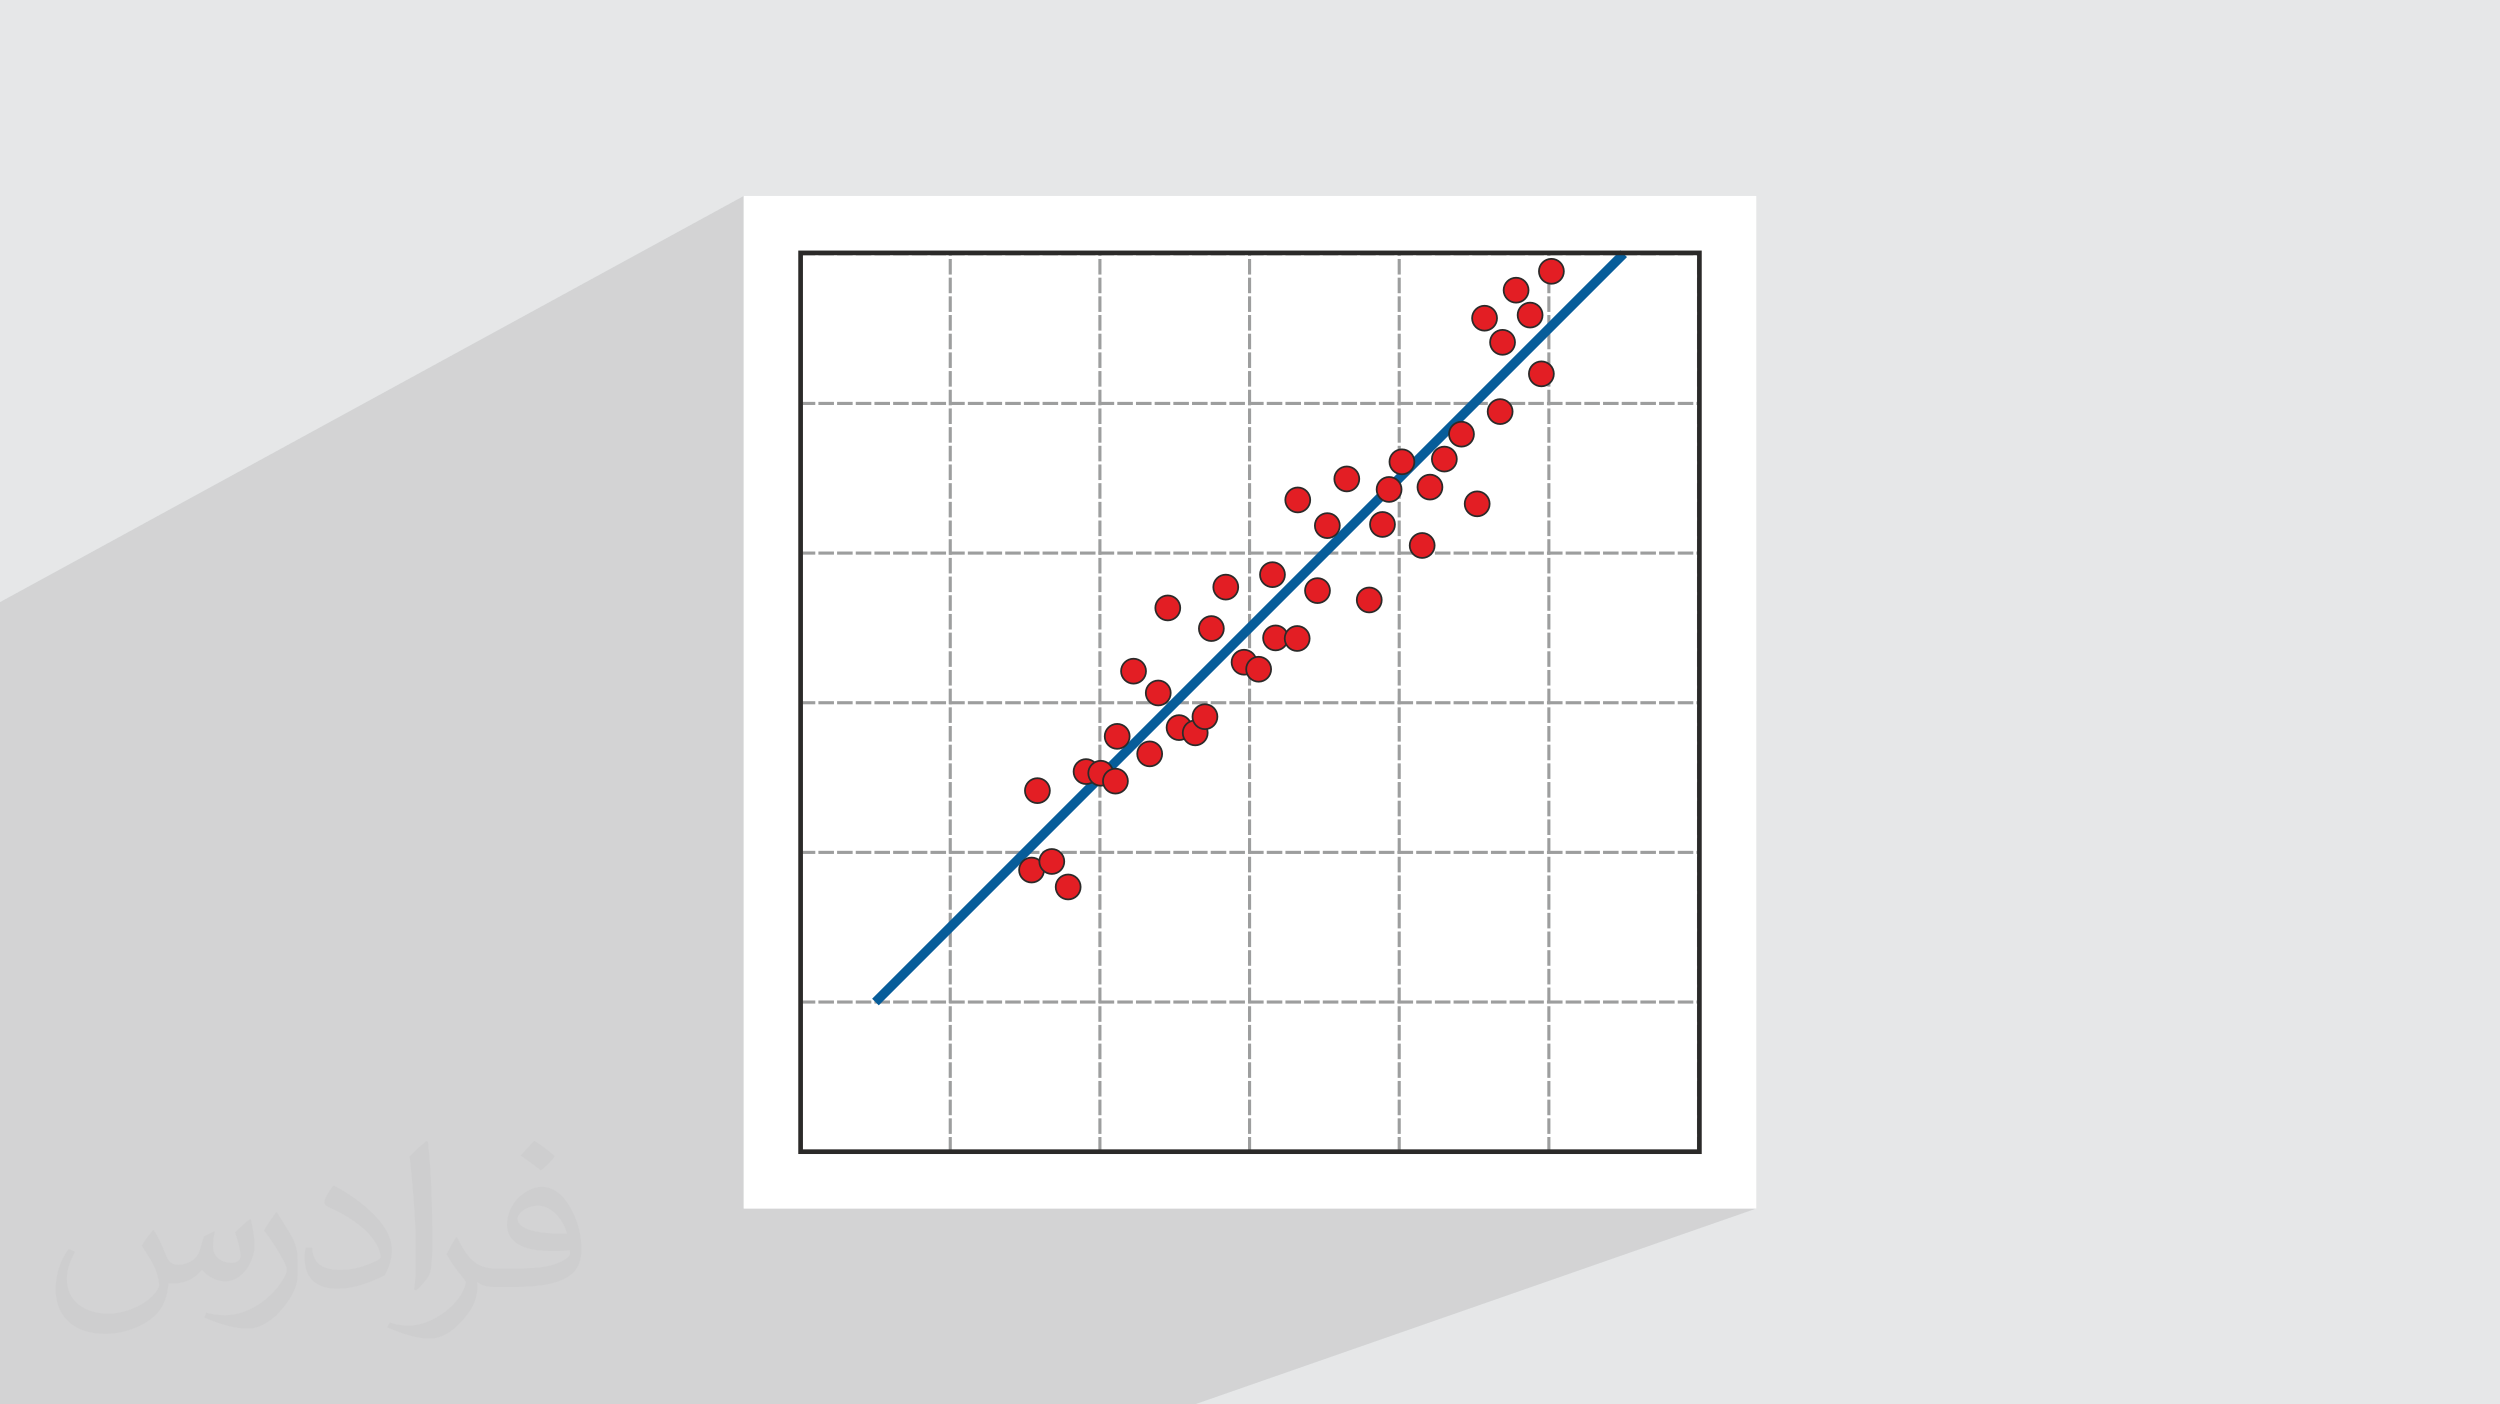
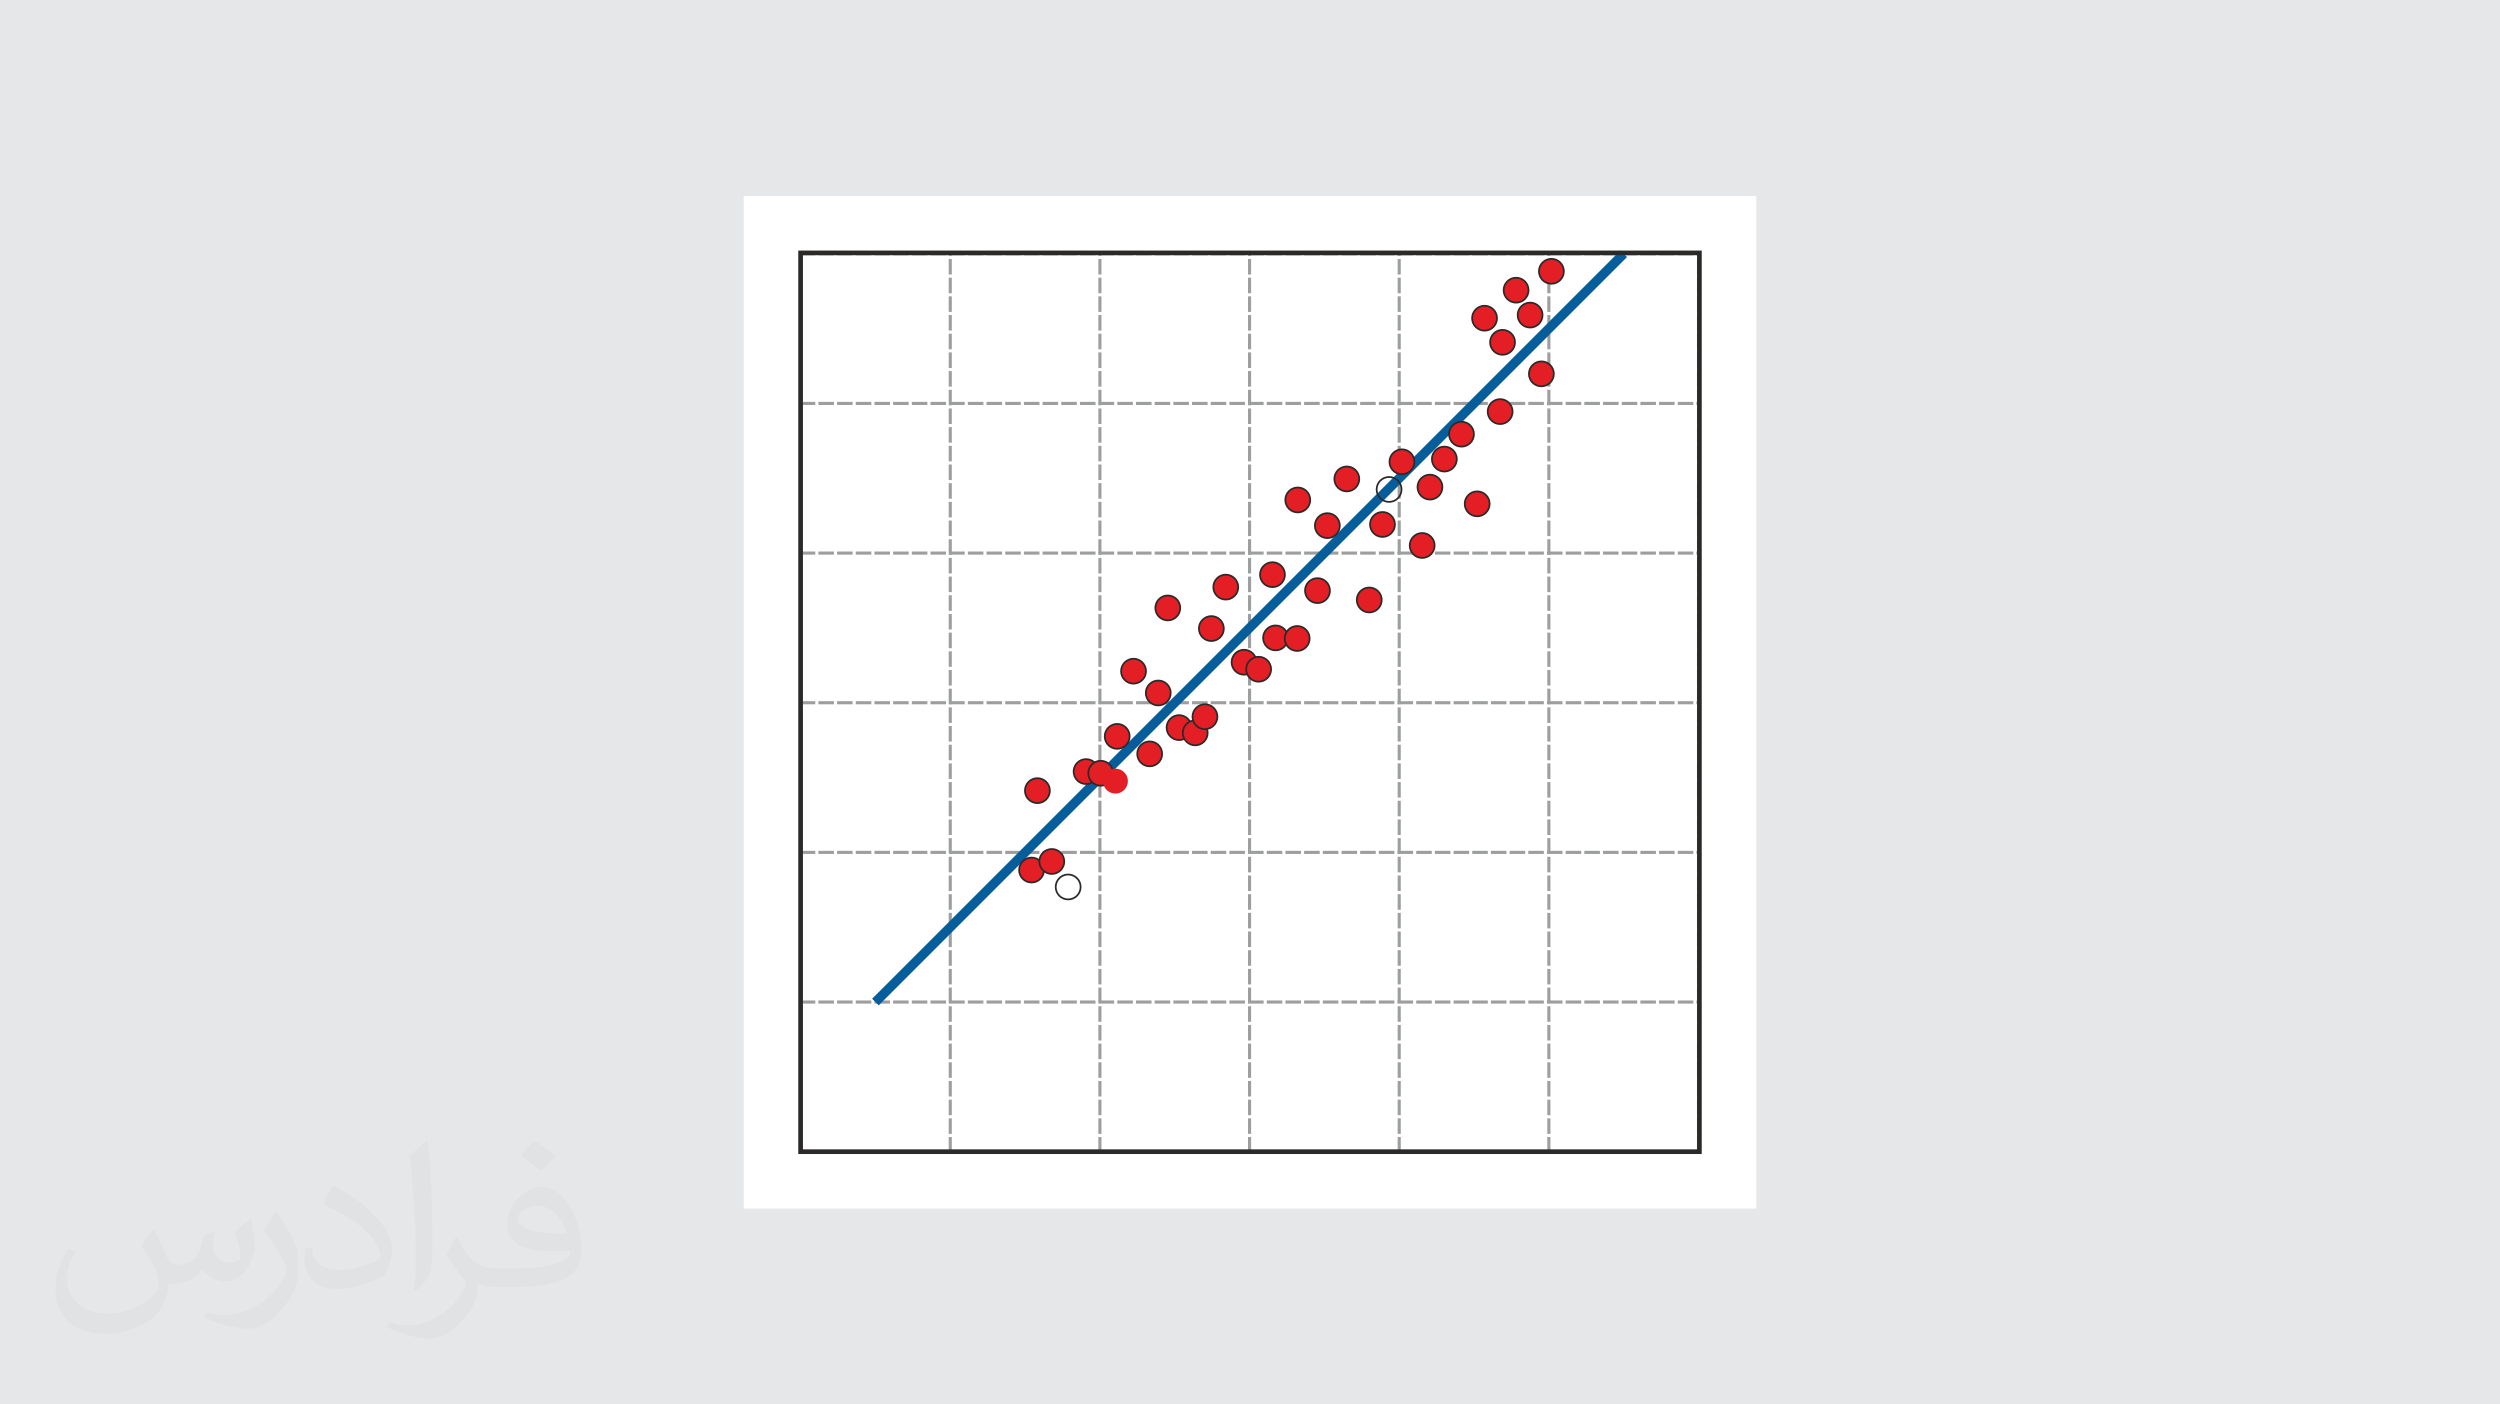
<svg xmlns="http://www.w3.org/2000/svg" xml:space="preserve" width="94.192mm" height="52.917mm" version="1.1" style="shape-rendering:geometricPrecision; text-rendering:geometricPrecision; image-rendering:optimizeQuality; fill-rule:evenodd; clip-rule:evenodd" viewBox="0 0 9404.92 5283.66">
  <defs>
    <style type="text/css">
   
    .fil6 {fill:#E31E24}
    .fil0 {fill:#E6E7E8}
    .fil2 {fill:white}
    .fil4 {fill:#9D9E9E;fill-rule:nonzero}
    .fil7 {fill:#2B2A29;fill-rule:nonzero}
    .fil5 {fill:#075D9A;fill-rule:nonzero}
    .fil3 {fill:#373435;fill-opacity:0.031}
    .fil1 {fill:#2B2A29;fill-opacity:0.102}
   
  </style>
  </defs>
  <g id="Layer_x0020_1">
    <polygon class="fil0" points="-0,0 9404.92,0 9404.92,5283.66 -0,5283.66 " />
-     <polygon class="fil1" points="4493.4,5283.66 953.9,5283.66 -0,5283.66 -0,2265.07 2797.84,737.21 2797.84,4546.45 6607.08,4546.45 " />
    <rect class="fil2" x="2797.84" y="737.21" width="3809.23" height="3809.23" />
    <path class="fil3" d="M578.49 4627.69c17.95,27.21 29.6,53.36 40.96,82.43 8.45,16.91 12.93,48.09 52.57,48.09 11.61,0 28.28,-3.42 43.06,-11.61 16.63,-8.73 29.32,-21.94 35.94,-42l15.85 -53.36 38.57 -19.02 2.64 2.64c-5.27,20.09 -6.59,39.36 -6.59,54.43 0,44.63 38.57,61.56 69.22,61.56 17.95,0 34.09,-8.73 34.09,-25.11 0,-21.13 -8.98,-57.06 -20.62,-89.29 17.95,-17.95 35.94,-35.94 56.53,-50.47l3.17 1.6c8.98,38.04 14,75.56 14,100.66 0,24.57 -10.83,51.79 -19.81,69.49 -18.49,34.87 -51.25,62.62 -90.87,62.62 -30.1,0 -63.65,-15.07 -86.66,-43.06l-1.32 0c-21.66,26.96 -55.22,51.25 -108.86,51.25l-16.63 0c-2.64,35.41 -10.29,60.49 -21.94,82.95 -31.95,62.34 -126.81,106.47 -216.1,106.47 -124.17,0 -186.51,-71.59 -186.51,-166.96 0,-58.91 19.27,-113.6 48.88,-152.42l24.29 10.04c-18.49,35.41 -30.91,68.68 -30.91,101.45 0,89.29 72.66,131.83 156.4,131.83 77.68,0 173.83,-49.41 191.28,-106.72 -6.59,-62.62 -30.1,-91.93 -66.04,-148.99 10.83,-19.02 24.83,-38.04 42.28,-58.38l3.17 0 0 0 0 0 -0.02 -0.09zm1432.13 -336.04c26.15,16.39 51.79,35.66 76.87,57.85 -14,19.81 -31.45,37.79 -53.11,53.64 -25.11,-20.34 -50.19,-37.79 -75.84,-56.27 17.42,-19.55 34.62,-38.29 52.04,-55.22l0 0 0 0 0 0 0 0 0 0 0.03 0zm13.47 244.11c-42.28,0 -76.87,27.75 -76.87,48.34 0,44.13 84.53,57.85 185.72,57.31 -12.68,-51.79 -57.06,-105.68 -108.86,-105.68l0.01 0.03zm-94.86 236.19c54.96,0 103.04,-1.6 139.74,-10.83 40.96,-10.29 75.56,-30.91 75.56,-45.17 0,-3.7 0,-8.19 -1.32,-11.89 -22.98,2.11 -49.41,2.11 -72.38,2.11 -74.49,0 -131.55,-16.91 -154.02,-58.66 -5.55,-11.61 -9.51,-24.57 -9.51,-39.36 0,-40.43 17.42,-79.79 48.09,-107 25.61,-22.45 53.89,-36.44 82.67,-36.44 52.04,0 93.51,41.75 122.57,107.54 15.85,35.94 26.68,77.4 26.68,129.72 0,34.87 -9.51,64.19 -31.17,85.85 -40.43,39.11 -114.92,53.89 -229.04,53.89l-51.79 0 0 0 -13.47 0c-28.28,0 -48.62,-5.02 -64.72,-17.42l-2.64 0c0.79,6.59 1.32,12.93 1.32,19.02 0,25.61 -8.45,58.38 -25.61,84.53 -50.72,75.3 -105.68,108.04 -153.24,108.04 -48.09,0 -107,-18.49 -160.11,-42.54l9.51 -18.49c17.17,7.13 40.96,11.89 73.7,11.89 85.85,0 198.66,-82.43 212.66,-163 -3.17,-6.59 -8.98,-15.32 -17.17,-24.57 -25.11,-29.85 -40.96,-54.68 -55.75,-80.83 12.68,-25.11 24.29,-45.17 35.13,-63.4l4.49 -0.53c36.72,74.77 69.99,117.55 144.23,117.55l11.61 0 0 0 53.89 0 0 0 0 0 0 0 0 0 0 0 0.09 0.01zm-371.98 79c6.34,-34.34 6.87,-72.91 6.87,-108.86l0 -53.36c0,-99.6 -12.68,-244.36 -22.98,-338.68 17.95,-19.27 43.06,-42 62.87,-57.31l5.81 1.6c13.47,118.62 16.63,256 16.63,383.06 0,33.3 -1.32,65.79 -4.49,89.55 -1.85,30.1 -19.27,52.83 -56.53,87.7l-8.19 -3.7zm-382.8 -157.19c1.85,46.77 24.83,83.49 105.15,83.49 49.93,0 92.19,-12.93 138.96,-35.13 8.45,-3.7 12.93,-8.73 12.93,-12.93 0,-29.32 -22.45,-68.15 -60.23,-103.55 -36.72,-33.3 -85.34,-62.62 -130.76,-82.18 -15.6,-6.59 -20.62,-13.47 -20.62,-20.09 0,-13.47 17.95,-41.75 32.77,-62.09l5.02 -0.53c52.04,27.21 110.17,67.64 153.24,112.53 39.11,41.47 63.4,83.49 63.4,129.19 0,33.81 -10.29,65.51 -26.96,95.11 -57.06,28.79 -117.83,50.72 -178.06,50.72 -73.17,0 -123.1,-34.34 -123.1,-114.92 0,-8.73 0,-22.19 3.17,-39.64l25.11 0 0 0 0 0 0 0 0 0 0 0 -0.02 0zm-132.37 -132.9l45.45 73.45c16.63,27.21 32.23,56.81 32.23,103.55l0 59.7c0,48.34 -30.91,100.13 -80.83,151.38 -39.11,34.62 -73.7,49.41 -105.68,49.41 -47.55,0 -101.98,-14.79 -164.85,-41.75l7.13 -18.49c19.81,5.27 42.79,9.77 71.06,9.77 90.36,-0.53 182.8,-66.57 225.08,-147.15 5.02,-9.26 6.87,-17.95 6.87,-24.04 0,-9.26 -5.02,-19.55 -8.98,-28.79 -22.98,-43.31 -48.62,-82.95 -76.87,-119.68 14.79,-23.25 29.6,-45.7 45.7,-67.9l3.7 0.53 0 0 0 0 0 0 0 0 0 0 -0.02 0.01z" />
    <g id="_2072562919968">
      <path class="fil4" d="M3006 4332.6l0 3.32 11.71 0 0 -58.57 -11.71 0 0 55.25zm0 -3381.22l0 11.18 11.71 0 0 -11.18 -11.71 0zm0 22.9l11.71 0 0 58.56 -11.71 0 0 -58.56zm0 70.27l11.71 0 0 58.57 -11.71 0 0 -58.57zm0 70.28l11.71 0 0 58.56 -11.71 0 0 -58.56zm0 70.27l11.71 0 0 58.56 -11.71 0 0 -58.56zm0 70.27l11.71 0 0 58.57 -11.71 0 0 -58.57zm0 70.28l11.71 0 0 58.56 -11.71 0 0 -58.56zm0 70.27l11.71 0 0 58.57 -11.71 0 0 -58.57zm0 70.28l11.71 0 0 58.57 -11.71 0 0 -58.57zm0 70.28l11.71 0 0 58.56 -11.71 0 0 -58.56zm0 70.27l11.71 0 0 58.56 -11.71 0 0 -58.56zm0 70.28l11.71 0 0 58.56 -11.71 0 0 -58.56zm0 70.27l11.71 0 0 58.56 -11.71 0 0 -58.56zm0 70.28l11.71 0 0 58.56 -11.71 0 0 -58.56zm0 70.27l11.71 0 0 58.56 -11.71 0 0 -58.56zm0 70.28l11.71 0 0 58.56 -11.71 0 0 -58.56zm0 70.27l11.71 0 0 58.56 -11.71 0 0 -58.56zm0 70.27l11.71 0 0 58.57 -11.71 0 0 -58.57zm0 70.28l11.71 0 0 58.56 -11.71 0 0 -58.56zm0 70.27l11.71 0 0 58.57 -11.71 0 0 -58.57zm0 70.28l11.71 0 0 58.56 -11.71 0 0 -58.56zm0 70.27l11.71 0 0 58.56 -11.71 0 0 -58.56zm0 70.28l11.71 0 0 58.56 -11.71 0 0 -58.56zm0 70.27l11.71 0 0 58.56 -11.71 0 0 -58.56zm0 70.28l11.71 0 0 58.56 -11.71 0 0 -58.56zm0 70.27l11.71 0 0 58.56 -11.71 0 0 -58.56zm0 70.28l11.71 0 0 58.56 -11.71 0 0 -58.56zm0 70.27l11.71 0 0 58.56 -11.71 0 0 -58.56zm0 70.27l11.71 0 0 58.57 -11.71 0 0 -58.57zm0 70.28l11.71 0 0 58.56 -11.71 0 0 -58.56zm0 70.27l11.71 0 0 58.57 -11.71 0 0 -58.57zm0 70.28l11.71 0 0 58.56 -11.71 0 0 -58.56zm0 70.27l11.71 0 0 58.57 -11.71 0 0 -58.57zm0 70.28l11.71 0 0 58.56 -11.71 0 0 -58.56zm0 70.27l11.71 0 0 58.57 -11.71 0 0 -58.57zm0 70.28l11.71 0 0 58.56 -11.71 0 0 -58.56zm0 70.27l11.71 0 0 58.57 -11.71 0 0 -58.57zm0 70.28l11.71 0 0 58.56 -11.71 0 0 -58.56zm0 70.27l11.71 0 0 58.57 -11.71 0 0 -58.57zm0 70.28l11.71 0 0 58.56 -11.71 0 0 -58.56zm0 70.27l11.71 0 0 58.57 -11.71 0 0 -58.57zm0 70.28l11.71 0 0 58.56 -11.71 0 0 -58.56zm0 70.27l11.71 0 0 58.57 -11.71 0 0 -58.57zm0 70.28l11.71 0 0 58.56 -11.71 0 0 -58.56zm0 70.27l11.71 0 0 58.57 -11.71 0 0 -58.57zm0 70.28l11.71 0 0 58.56 -11.71 0 0 -58.56zm0 70.27l11.71 0 0 58.57 -11.71 0 0 -58.57zm0 70.28l11.71 0 0 58.56 -11.71 0 0 -58.56z" />
      <path class="fil4" d="M3568.98 4332.6l0 3.32 11.71 0 0 -58.57 -11.71 0 0 55.25zm0 -3381.22l0 11.18 11.71 0 0 -11.18 -11.71 0zm0 22.9l11.71 0 0 58.56 -11.71 0 0 -58.56zm0 70.27l11.71 0 0 58.57 -11.71 0 0 -58.57zm0 70.28l11.71 0 0 58.56 -11.71 0 0 -58.56zm0 70.27l11.71 0 0 58.56 -11.71 0 0 -58.56zm0 70.27l11.71 0 0 58.57 -11.71 0 0 -58.57zm0 70.28l11.71 0 0 58.56 -11.71 0 0 -58.56zm0 70.27l11.71 0 0 58.57 -11.71 0 0 -58.57zm0 70.28l11.71 0 0 58.57 -11.71 0 0 -58.57zm0 70.28l11.71 0 0 58.56 -11.71 0 0 -58.56zm0 70.27l11.71 0 0 58.56 -11.71 0 0 -58.56zm0 70.28l11.71 0 0 58.56 -11.71 0 0 -58.56zm0 70.27l11.71 0 0 58.56 -11.71 0 0 -58.56zm0 70.28l11.71 0 0 58.56 -11.71 0 0 -58.56zm0 70.27l11.71 0 0 58.56 -11.71 0 0 -58.56zm0 70.28l11.71 0 0 58.56 -11.71 0 0 -58.56zm0 70.27l11.71 0 0 58.56 -11.71 0 0 -58.56zm0 70.27l11.71 0 0 58.57 -11.71 0 0 -58.57zm0 70.28l11.71 0 0 58.56 -11.71 0 0 -58.56zm0 70.27l11.71 0 0 58.57 -11.71 0 0 -58.57zm0 70.28l11.71 0 0 58.56 -11.71 0 0 -58.56zm0 70.27l11.71 0 0 58.56 -11.71 0 0 -58.56zm0 70.28l11.71 0 0 58.56 -11.71 0 0 -58.56zm0 70.27l11.71 0 0 58.56 -11.71 0 0 -58.56zm0 70.28l11.71 0 0 58.56 -11.71 0 0 -58.56zm0 70.27l11.71 0 0 58.56 -11.71 0 0 -58.56zm0 70.28l11.71 0 0 58.56 -11.71 0 0 -58.56zm0 70.27l11.71 0 0 58.56 -11.71 0 0 -58.56zm0 70.27l11.71 0 0 58.57 -11.71 0 0 -58.57zm0 70.28l11.71 0 0 58.56 -11.71 0 0 -58.56zm0 70.27l11.71 0 0 58.57 -11.71 0 0 -58.57zm0 70.28l11.71 0 0 58.56 -11.71 0 0 -58.56zm0 70.27l11.71 0 0 58.57 -11.71 0 0 -58.57zm0 70.28l11.71 0 0 58.56 -11.71 0 0 -58.56zm0 70.27l11.71 0 0 58.57 -11.71 0 0 -58.57zm0 70.28l11.71 0 0 58.56 -11.71 0 0 -58.56zm0 70.27l11.71 0 0 58.57 -11.71 0 0 -58.57zm0 70.28l11.71 0 0 58.56 -11.71 0 0 -58.56zm0 70.27l11.71 0 0 58.57 -11.71 0 0 -58.57zm0 70.28l11.71 0 0 58.56 -11.71 0 0 -58.56zm0 70.27l11.71 0 0 58.57 -11.71 0 0 -58.57zm0 70.28l11.71 0 0 58.56 -11.71 0 0 -58.56zm0 70.27l11.71 0 0 58.57 -11.71 0 0 -58.57zm0 70.28l11.71 0 0 58.56 -11.71 0 0 -58.56zm0 70.27l11.71 0 0 58.57 -11.71 0 0 -58.57zm0 70.28l11.71 0 0 58.56 -11.71 0 0 -58.56zm0 70.27l11.71 0 0 58.57 -11.71 0 0 -58.57zm0 70.28l11.71 0 0 58.56 -11.71 0 0 -58.56z" />
      <path class="fil4" d="M4131.96 4332.6l0 3.32 11.71 0 0 -58.57 -11.71 0 0 55.25zm0 -3381.22l0 11.18 11.71 0 0 -11.18 -11.71 0zm0 22.9l11.71 0 0 58.56 -11.71 0 0 -58.56zm0 70.27l11.71 0 0 58.57 -11.71 0 0 -58.57zm0 70.28l11.71 0 0 58.56 -11.71 0 0 -58.56zm0 70.27l11.71 0 0 58.56 -11.71 0 0 -58.56zm0 70.27l11.71 0 0 58.57 -11.71 0 0 -58.57zm0 70.28l11.71 0 0 58.56 -11.71 0 0 -58.56zm0 70.27l11.71 0 0 58.57 -11.71 0 0 -58.57zm0 70.28l11.71 0 0 58.57 -11.71 0 0 -58.57zm0 70.28l11.71 0 0 58.56 -11.71 0 0 -58.56zm0 70.27l11.71 0 0 58.56 -11.71 0 0 -58.56zm0 70.28l11.71 0 0 58.56 -11.71 0 0 -58.56zm0 70.27l11.71 0 0 58.56 -11.71 0 0 -58.56zm0 70.28l11.71 0 0 58.56 -11.71 0 0 -58.56zm0 70.27l11.71 0 0 58.56 -11.71 0 0 -58.56zm0 70.28l11.71 0 0 58.56 -11.71 0 0 -58.56zm0 70.27l11.71 0 0 58.56 -11.71 0 0 -58.56zm0 70.27l11.71 0 0 58.57 -11.71 0 0 -58.57zm0 70.28l11.71 0 0 58.56 -11.71 0 0 -58.56zm0 70.27l11.71 0 0 58.57 -11.71 0 0 -58.57zm0 70.28l11.71 0 0 58.56 -11.71 0 0 -58.56zm0 70.27l11.71 0 0 58.56 -11.71 0 0 -58.56zm0 70.28l11.71 0 0 58.56 -11.71 0 0 -58.56zm0 70.27l11.71 0 0 58.56 -11.71 0 0 -58.56zm0 70.28l11.71 0 0 58.56 -11.71 0 0 -58.56zm0 70.27l11.71 0 0 58.56 -11.71 0 0 -58.56zm0 70.28l11.71 0 0 58.56 -11.71 0 0 -58.56zm0 70.27l11.71 0 0 58.56 -11.71 0 0 -58.56zm0 70.27l11.71 0 0 58.57 -11.71 0 0 -58.57zm0 70.28l11.71 0 0 58.56 -11.71 0 0 -58.56zm0 70.27l11.71 0 0 58.57 -11.71 0 0 -58.57zm0 70.28l11.71 0 0 58.56 -11.71 0 0 -58.56zm0 70.27l11.71 0 0 58.57 -11.71 0 0 -58.57zm0 70.28l11.71 0 0 58.56 -11.71 0 0 -58.56zm0 70.27l11.71 0 0 58.57 -11.71 0 0 -58.57zm0 70.28l11.71 0 0 58.56 -11.71 0 0 -58.56zm0 70.27l11.71 0 0 58.57 -11.71 0 0 -58.57zm0 70.28l11.71 0 0 58.56 -11.71 0 0 -58.56zm0 70.27l11.71 0 0 58.57 -11.71 0 0 -58.57zm0 70.28l11.71 0 0 58.56 -11.71 0 0 -58.56zm0 70.27l11.71 0 0 58.57 -11.71 0 0 -58.57zm0 70.28l11.71 0 0 58.56 -11.71 0 0 -58.56zm0 70.27l11.71 0 0 58.57 -11.71 0 0 -58.57zm0 70.28l11.71 0 0 58.56 -11.71 0 0 -58.56zm0 70.27l11.71 0 0 58.57 -11.71 0 0 -58.57zm0 70.28l11.71 0 0 58.56 -11.71 0 0 -58.56zm0 70.27l11.71 0 0 58.57 -11.71 0 0 -58.57zm0 70.28l11.71 0 0 58.56 -11.71 0 0 -58.56z" />
      <path class="fil4" d="M4694.95 4332.6l0 3.32 11.71 0 0 -58.57 -11.71 0 0 55.25zm0 -3381.22l0 11.18 11.71 0 0 -11.18 -11.71 0zm0 22.9l11.71 0 0 58.56 -11.71 0 0 -58.56zm0 70.27l11.71 0 0 58.57 -11.71 0 0 -58.57zm0 70.28l11.71 0 0 58.56 -11.71 0 0 -58.56zm0 70.27l11.71 0 0 58.56 -11.71 0 0 -58.56zm0 70.27l11.71 0 0 58.57 -11.71 0 0 -58.57zm0 70.28l11.71 0 0 58.56 -11.71 0 0 -58.56zm0 70.27l11.71 0 0 58.57 -11.71 0 0 -58.57zm0 70.28l11.71 0 0 58.57 -11.71 0 0 -58.57zm0 70.28l11.71 0 0 58.56 -11.71 0 0 -58.56zm0 70.27l11.71 0 0 58.56 -11.71 0 0 -58.56zm0 70.28l11.71 0 0 58.56 -11.71 0 0 -58.56zm0 70.27l11.71 0 0 58.56 -11.71 0 0 -58.56zm0 70.28l11.71 0 0 58.56 -11.71 0 0 -58.56zm0 70.27l11.71 0 0 58.56 -11.71 0 0 -58.56zm0 70.28l11.71 0 0 58.56 -11.71 0 0 -58.56zm0 70.27l11.71 0 0 58.56 -11.71 0 0 -58.56zm0 70.27l11.71 0 0 58.57 -11.71 0 0 -58.57zm0 70.28l11.71 0 0 58.56 -11.71 0 0 -58.56zm0 70.27l11.71 0 0 58.57 -11.71 0 0 -58.57zm0 70.28l11.71 0 0 58.56 -11.71 0 0 -58.56zm0 70.27l11.71 0 0 58.56 -11.71 0 0 -58.56zm0 70.28l11.71 0 0 58.56 -11.71 0 0 -58.56zm0 70.27l11.71 0 0 58.56 -11.71 0 0 -58.56zm0 70.28l11.71 0 0 58.56 -11.71 0 0 -58.56zm0 70.27l11.71 0 0 58.56 -11.71 0 0 -58.56zm0 70.28l11.71 0 0 58.56 -11.71 0 0 -58.56zm0 70.27l11.71 0 0 58.56 -11.71 0 0 -58.56zm0 70.27l11.71 0 0 58.57 -11.71 0 0 -58.57zm0 70.28l11.71 0 0 58.56 -11.71 0 0 -58.56zm0 70.27l11.71 0 0 58.57 -11.71 0 0 -58.57zm0 70.28l11.71 0 0 58.56 -11.71 0 0 -58.56zm0 70.27l11.71 0 0 58.57 -11.71 0 0 -58.57zm0 70.28l11.71 0 0 58.56 -11.71 0 0 -58.56zm0 70.27l11.71 0 0 58.57 -11.71 0 0 -58.57zm0 70.28l11.71 0 0 58.56 -11.71 0 0 -58.56zm0 70.27l11.71 0 0 58.57 -11.71 0 0 -58.57zm0 70.28l11.71 0 0 58.56 -11.71 0 0 -58.56zm0 70.27l11.71 0 0 58.57 -11.71 0 0 -58.57zm0 70.28l11.71 0 0 58.56 -11.71 0 0 -58.56zm0 70.27l11.71 0 0 58.57 -11.71 0 0 -58.57zm0 70.28l11.71 0 0 58.56 -11.71 0 0 -58.56zm0 70.27l11.71 0 0 58.57 -11.71 0 0 -58.57zm0 70.28l11.71 0 0 58.56 -11.71 0 0 -58.56zm0 70.27l11.71 0 0 58.57 -11.71 0 0 -58.57zm0 70.28l11.71 0 0 58.56 -11.71 0 0 -58.56zm0 70.27l11.71 0 0 58.57 -11.71 0 0 -58.57zm0 70.28l11.71 0 0 58.56 -11.71 0 0 -58.56z" />
      <path class="fil4" d="M5257.94 4332.6l0 3.32 11.71 0 0 -58.57 -11.71 0 0 55.25zm0 -3381.22l0 11.18 11.71 0 0 -11.18 -11.71 0zm0 22.9l11.71 0 0 58.56 -11.71 0 0 -58.56zm0 70.27l11.71 0 0 58.57 -11.71 0 0 -58.57zm0 70.28l11.71 0 0 58.56 -11.71 0 0 -58.56zm0 70.27l11.71 0 0 58.56 -11.71 0 0 -58.56zm0 70.27l11.71 0 0 58.57 -11.71 0 0 -58.57zm0 70.28l11.71 0 0 58.56 -11.71 0 0 -58.56zm0 70.27l11.71 0 0 58.57 -11.71 0 0 -58.57zm0 70.28l11.71 0 0 58.57 -11.71 0 0 -58.57zm0 70.28l11.71 0 0 58.56 -11.71 0 0 -58.56zm0 70.27l11.71 0 0 58.56 -11.71 0 0 -58.56zm0 70.28l11.71 0 0 58.56 -11.71 0 0 -58.56zm0 70.27l11.71 0 0 58.56 -11.71 0 0 -58.56zm0 70.28l11.71 0 0 58.56 -11.71 0 0 -58.56zm0 70.27l11.71 0 0 58.56 -11.71 0 0 -58.56zm0 70.28l11.71 0 0 58.56 -11.71 0 0 -58.56zm0 70.27l11.71 0 0 58.56 -11.71 0 0 -58.56zm0 70.27l11.71 0 0 58.57 -11.71 0 0 -58.57zm0 70.28l11.71 0 0 58.56 -11.71 0 0 -58.56zm0 70.27l11.71 0 0 58.57 -11.71 0 0 -58.57zm0 70.28l11.71 0 0 58.56 -11.71 0 0 -58.56zm0 70.27l11.71 0 0 58.56 -11.71 0 0 -58.56zm0 70.28l11.71 0 0 58.56 -11.71 0 0 -58.56zm0 70.27l11.71 0 0 58.56 -11.71 0 0 -58.56zm0 70.28l11.71 0 0 58.56 -11.71 0 0 -58.56zm0 70.27l11.71 0 0 58.56 -11.71 0 0 -58.56zm0 70.28l11.71 0 0 58.56 -11.71 0 0 -58.56zm0 70.27l11.71 0 0 58.56 -11.71 0 0 -58.56zm0 70.27l11.71 0 0 58.57 -11.71 0 0 -58.57zm0 70.28l11.71 0 0 58.56 -11.71 0 0 -58.56zm0 70.27l11.71 0 0 58.57 -11.71 0 0 -58.57zm0 70.28l11.71 0 0 58.56 -11.71 0 0 -58.56zm0 70.27l11.71 0 0 58.57 -11.71 0 0 -58.57zm0 70.28l11.71 0 0 58.56 -11.71 0 0 -58.56zm0 70.27l11.71 0 0 58.57 -11.71 0 0 -58.57zm0 70.28l11.71 0 0 58.56 -11.71 0 0 -58.56zm0 70.27l11.71 0 0 58.57 -11.71 0 0 -58.57zm0 70.28l11.71 0 0 58.56 -11.71 0 0 -58.56zm0 70.27l11.71 0 0 58.57 -11.71 0 0 -58.57zm0 70.28l11.71 0 0 58.56 -11.71 0 0 -58.56zm0 70.27l11.71 0 0 58.57 -11.71 0 0 -58.57zm0 70.28l11.71 0 0 58.56 -11.71 0 0 -58.56zm0 70.27l11.71 0 0 58.57 -11.71 0 0 -58.57zm0 70.28l11.71 0 0 58.56 -11.71 0 0 -58.56zm0 70.27l11.71 0 0 58.57 -11.71 0 0 -58.57zm0 70.28l11.71 0 0 58.56 -11.71 0 0 -58.56zm0 70.27l11.71 0 0 58.57 -11.71 0 0 -58.57zm0 70.28l11.71 0 0 58.56 -11.71 0 0 -58.56z" />
      <path class="fil4" d="M5820.92 4332.6l0 3.32 11.71 0 0 -58.57 -11.71 0 0 55.25zm0 -3381.22l0 11.18 11.71 0 0 -11.18 -11.71 0zm0 22.9l11.71 0 0 58.56 -11.71 0 0 -58.56zm0 70.27l11.71 0 0 58.57 -11.71 0 0 -58.57zm0 70.28l11.71 0 0 58.56 -11.71 0 0 -58.56zm0 70.27l11.71 0 0 58.56 -11.71 0 0 -58.56zm0 70.27l11.71 0 0 58.57 -11.71 0 0 -58.57zm0 70.28l11.71 0 0 58.56 -11.71 0 0 -58.56zm0 70.27l11.71 0 0 58.57 -11.71 0 0 -58.57zm0 70.28l11.71 0 0 58.57 -11.71 0 0 -58.57zm0 70.28l11.71 0 0 58.56 -11.71 0 0 -58.56zm0 70.27l11.71 0 0 58.56 -11.71 0 0 -58.56zm0 70.28l11.71 0 0 58.56 -11.71 0 0 -58.56zm0 70.27l11.71 0 0 58.56 -11.71 0 0 -58.56zm0 70.28l11.71 0 0 58.56 -11.71 0 0 -58.56zm0 70.27l11.71 0 0 58.56 -11.71 0 0 -58.56zm0 70.28l11.71 0 0 58.56 -11.71 0 0 -58.56zm0 70.27l11.71 0 0 58.56 -11.71 0 0 -58.56zm0 70.27l11.71 0 0 58.57 -11.71 0 0 -58.57zm0 70.28l11.71 0 0 58.56 -11.71 0 0 -58.56zm0 70.27l11.71 0 0 58.57 -11.71 0 0 -58.57zm0 70.28l11.71 0 0 58.56 -11.71 0 0 -58.56zm0 70.27l11.71 0 0 58.56 -11.71 0 0 -58.56zm0 70.28l11.71 0 0 58.56 -11.71 0 0 -58.56zm0 70.27l11.71 0 0 58.56 -11.71 0 0 -58.56zm0 70.28l11.71 0 0 58.56 -11.71 0 0 -58.56zm0 70.27l11.71 0 0 58.56 -11.71 0 0 -58.56zm0 70.28l11.71 0 0 58.56 -11.71 0 0 -58.56zm0 70.27l11.71 0 0 58.56 -11.71 0 0 -58.56zm0 70.27l11.71 0 0 58.57 -11.71 0 0 -58.57zm0 70.28l11.71 0 0 58.56 -11.71 0 0 -58.56zm0 70.27l11.71 0 0 58.57 -11.71 0 0 -58.57zm0 70.28l11.71 0 0 58.56 -11.71 0 0 -58.56zm0 70.27l11.71 0 0 58.57 -11.71 0 0 -58.57zm0 70.28l11.71 0 0 58.56 -11.71 0 0 -58.56zm0 70.27l11.71 0 0 58.57 -11.71 0 0 -58.57zm0 70.28l11.71 0 0 58.56 -11.71 0 0 -58.56zm0 70.27l11.71 0 0 58.57 -11.71 0 0 -58.57zm0 70.28l11.71 0 0 58.56 -11.71 0 0 -58.56zm0 70.27l11.71 0 0 58.57 -11.71 0 0 -58.57zm0 70.28l11.71 0 0 58.56 -11.71 0 0 -58.56zm0 70.27l11.71 0 0 58.57 -11.71 0 0 -58.57zm0 70.28l11.71 0 0 58.56 -11.71 0 0 -58.56zm0 70.27l11.71 0 0 58.57 -11.71 0 0 -58.57zm0 70.28l11.71 0 0 58.56 -11.71 0 0 -58.56zm0 70.27l11.71 0 0 58.57 -11.71 0 0 -58.57zm0 70.28l11.71 0 0 58.56 -11.71 0 0 -58.56zm0 70.27l11.71 0 0 58.57 -11.71 0 0 -58.57zm0 70.28l11.71 0 0 58.56 -11.71 0 0 -58.56z" />
      <path class="fil4" d="M6383.91 4332.6l0 3.32 11.71 0 0 -58.57 -11.71 0 0 55.25zm0 -3381.22l0 11.18 11.71 0 0 -11.18 -11.71 0zm0 22.9l11.71 0 0 58.56 -11.71 0 0 -58.56zm0 70.27l11.71 0 0 58.57 -11.71 0 0 -58.57zm0 70.28l11.71 0 0 58.56 -11.71 0 0 -58.56zm0 70.27l11.71 0 0 58.56 -11.71 0 0 -58.56zm0 70.27l11.71 0 0 58.57 -11.71 0 0 -58.57zm0 70.28l11.71 0 0 58.56 -11.71 0 0 -58.56zm0 70.27l11.71 0 0 58.57 -11.71 0 0 -58.57zm0 70.28l11.71 0 0 58.57 -11.71 0 0 -58.57zm0 70.28l11.71 0 0 58.56 -11.71 0 0 -58.56zm0 70.27l11.71 0 0 58.56 -11.71 0 0 -58.56zm0 70.28l11.71 0 0 58.56 -11.71 0 0 -58.56zm0 70.27l11.71 0 0 58.56 -11.71 0 0 -58.56zm0 70.28l11.71 0 0 58.56 -11.71 0 0 -58.56zm0 70.27l11.71 0 0 58.56 -11.71 0 0 -58.56zm0 70.28l11.71 0 0 58.56 -11.71 0 0 -58.56zm0 70.27l11.71 0 0 58.56 -11.71 0 0 -58.56zm0 70.27l11.71 0 0 58.57 -11.71 0 0 -58.57zm0 70.28l11.71 0 0 58.56 -11.71 0 0 -58.56zm0 70.27l11.71 0 0 58.57 -11.71 0 0 -58.57zm0 70.28l11.71 0 0 58.56 -11.71 0 0 -58.56zm0 70.27l11.71 0 0 58.56 -11.71 0 0 -58.56zm0 70.28l11.71 0 0 58.56 -11.71 0 0 -58.56zm0 70.27l11.71 0 0 58.56 -11.71 0 0 -58.56zm0 70.28l11.71 0 0 58.56 -11.71 0 0 -58.56zm0 70.27l11.71 0 0 58.56 -11.71 0 0 -58.56zm0 70.28l11.71 0 0 58.56 -11.71 0 0 -58.56zm0 70.27l11.71 0 0 58.56 -11.71 0 0 -58.56zm0 70.27l11.71 0 0 58.57 -11.71 0 0 -58.57zm0 70.28l11.71 0 0 58.56 -11.71 0 0 -58.56zm0 70.27l11.71 0 0 58.57 -11.71 0 0 -58.57zm0 70.28l11.71 0 0 58.56 -11.71 0 0 -58.56zm0 70.27l11.71 0 0 58.57 -11.71 0 0 -58.57zm0 70.28l11.71 0 0 58.56 -11.71 0 0 -58.56zm0 70.27l11.71 0 0 58.57 -11.71 0 0 -58.57zm0 70.28l11.71 0 0 58.56 -11.71 0 0 -58.56zm0 70.27l11.71 0 0 58.57 -11.71 0 0 -58.57zm0 70.28l11.71 0 0 58.56 -11.71 0 0 -58.56zm0 70.27l11.71 0 0 58.57 -11.71 0 0 -58.57zm0 70.28l11.71 0 0 58.56 -11.71 0 0 -58.56zm0 70.27l11.71 0 0 58.57 -11.71 0 0 -58.57zm0 70.28l11.71 0 0 58.56 -11.71 0 0 -58.56zm0 70.27l11.71 0 0 58.57 -11.71 0 0 -58.57zm0 70.28l11.71 0 0 58.56 -11.71 0 0 -58.56zm0 70.27l11.71 0 0 58.57 -11.71 0 0 -58.57zm0 70.28l11.71 0 0 58.56 -11.71 0 0 -58.56zm0 70.27l11.71 0 0 58.57 -11.71 0 0 -58.57zm0 70.28l11.71 0 0 58.56 -11.71 0 0 -58.56z" />
-       <path class="fil4" d="M3011.85 4326.75l-3.31 0 0 11.71 58.56 0 0 -11.71 -55.25 0zm3381.23 0l-11.18 0 0 11.71 11.18 0 0 -11.71zm-22.9 0l0 11.71 -58.57 0 0 -11.71 58.57 0zm-70.28 0l0 11.71 -58.56 0 0 -11.71 58.56 0zm-70.27 0l0 11.71 -58.57 0 0 -11.71 58.57 0zm-70.27 0l0 11.71 -58.57 0 0 -11.71 58.57 0zm-70.28 0l0 11.71 -58.56 0 0 -11.71 58.56 0zm-70.27 0l0 11.71 -58.57 0 0 -11.71 58.57 0zm-70.28 0l0 11.71 -58.56 0 0 -11.71 58.56 0zm-70.27 0l0 11.71 -58.57 0 0 -11.71 58.57 0zm-70.28 0l0 11.71 -58.57 0 0 -11.71 58.57 0zm-70.28 0l0 11.71 -58.56 0 0 -11.71 58.56 0zm-70.27 0l0 11.71 -58.56 0 0 -11.71 58.56 0zm-70.28 0l0 11.71 -58.56 0 0 -11.71 58.56 0zm-70.27 0l0 11.71 -58.56 0 0 -11.71 58.56 0zm-70.28 0l0 11.71 -58.56 0 0 -11.71 58.56 0zm-70.27 0l0 11.71 -58.56 0 0 -11.71 58.56 0zm-70.28 0l0 11.71 -58.56 0 0 -11.71 58.56 0zm-70.27 0l0 11.71 -58.56 0 0 -11.71 58.56 0zm-70.27 0l0 11.71 -58.57 0 0 -11.71 58.57 0zm-70.28 0l0 11.71 -58.56 0 0 -11.71 58.56 0zm-70.27 0l0 11.71 -58.57 0 0 -11.71 58.57 0zm-70.28 0l0 11.71 -58.56 0 0 -11.71 58.56 0zm-70.27 0l0 11.71 -58.56 0 0 -11.71 58.56 0zm-70.28 0l0 11.71 -58.56 0 0 -11.71 58.56 0zm-70.27 0l0 11.71 -58.56 0 0 -11.71 58.56 0zm-70.28 0l0 11.71 -58.56 0 0 -11.71 58.56 0zm-70.27 0l0 11.71 -58.56 0 0 -11.71 58.56 0zm-70.28 0l0 11.71 -58.56 0 0 -11.71 58.56 0zm-70.27 0l0 11.71 -58.56 0 0 -11.71 58.56 0zm-70.27 0l0 11.71 -58.57 0 0 -11.71 58.57 0zm-70.28 0l0 11.71 -58.56 0 0 -11.71 58.56 0zm-70.27 0l0 11.71 -58.57 0 0 -11.71 58.57 0zm-70.28 0l0 11.71 -58.56 0 0 -11.71 58.56 0zm-70.27 0l0 11.71 -58.57 0 0 -11.71 58.57 0zm-70.28 0l0 11.71 -58.56 0 0 -11.71 58.56 0zm-70.27 0l0 11.71 -58.57 0 0 -11.71 58.57 0zm-70.28 0l0 11.71 -58.56 0 0 -11.71 58.56 0zm-70.27 0l0 11.71 -58.57 0 0 -11.71 58.57 0zm-70.28 0l0 11.71 -58.56 0 0 -11.71 58.56 0zm-70.27 0l0 11.71 -58.57 0 0 -11.71 58.57 0zm-70.28 0l0 11.71 -58.56 0 0 -11.71 58.56 0zm-70.27 0l0 11.71 -58.57 0 0 -11.71 58.57 0zm-70.28 0l0 11.71 -58.56 0 0 -11.71 58.56 0zm-70.27 0l0 11.71 -58.57 0 0 -11.71 58.57 0zm-70.28 0l0 11.71 -58.56 0 0 -11.71 58.56 0zm-70.27 0l0 11.71 -58.57 0 0 -11.71 58.57 0zm-70.28 0l0 11.71 -58.56 0 0 -11.71 58.56 0zm-70.27 0l0 11.71 -58.57 0 0 -11.71 58.57 0z" />
      <path class="fil4" d="M3011.85 3763.76l-3.31 0 0 11.71 58.56 0 0 -11.71 -55.25 0zm3381.23 0l-11.18 0 0 11.71 11.18 0 0 -11.71zm-22.9 0l0 11.71 -58.57 0 0 -11.71 58.57 0zm-70.28 0l0 11.71 -58.56 0 0 -11.71 58.56 0zm-70.27 0l0 11.71 -58.57 0 0 -11.71 58.57 0zm-70.27 0l0 11.71 -58.57 0 0 -11.71 58.57 0zm-70.28 0l0 11.71 -58.56 0 0 -11.71 58.56 0zm-70.27 0l0 11.71 -58.57 0 0 -11.71 58.57 0zm-70.28 0l0 11.71 -58.56 0 0 -11.71 58.56 0zm-70.27 0l0 11.71 -58.57 0 0 -11.71 58.57 0zm-70.28 0l0 11.71 -58.57 0 0 -11.71 58.57 0zm-70.28 0l0 11.71 -58.56 0 0 -11.71 58.56 0zm-70.27 0l0 11.71 -58.56 0 0 -11.71 58.56 0zm-70.28 0l0 11.71 -58.56 0 0 -11.71 58.56 0zm-70.27 0l0 11.71 -58.56 0 0 -11.71 58.56 0zm-70.28 0l0 11.71 -58.56 0 0 -11.71 58.56 0zm-70.27 0l0 11.71 -58.56 0 0 -11.71 58.56 0zm-70.28 0l0 11.71 -58.56 0 0 -11.71 58.56 0zm-70.27 0l0 11.71 -58.56 0 0 -11.71 58.56 0zm-70.27 0l0 11.71 -58.57 0 0 -11.71 58.57 0zm-70.28 0l0 11.71 -58.56 0 0 -11.71 58.56 0zm-70.27 0l0 11.71 -58.57 0 0 -11.71 58.57 0zm-70.28 0l0 11.71 -58.56 0 0 -11.71 58.56 0zm-70.27 0l0 11.71 -58.56 0 0 -11.71 58.56 0zm-70.28 0l0 11.71 -58.56 0 0 -11.71 58.56 0zm-70.27 0l0 11.71 -58.56 0 0 -11.71 58.56 0zm-70.28 0l0 11.71 -58.56 0 0 -11.71 58.56 0zm-70.27 0l0 11.71 -58.56 0 0 -11.71 58.56 0zm-70.28 0l0 11.71 -58.56 0 0 -11.71 58.56 0zm-70.27 0l0 11.71 -58.56 0 0 -11.71 58.56 0zm-70.27 0l0 11.71 -58.57 0 0 -11.71 58.57 0zm-70.28 0l0 11.71 -58.56 0 0 -11.71 58.56 0zm-70.27 0l0 11.71 -58.57 0 0 -11.71 58.57 0zm-70.28 0l0 11.71 -58.56 0 0 -11.71 58.56 0zm-70.27 0l0 11.71 -58.57 0 0 -11.71 58.57 0zm-70.28 0l0 11.71 -58.56 0 0 -11.71 58.56 0zm-70.27 0l0 11.71 -58.57 0 0 -11.71 58.57 0zm-70.28 0l0 11.71 -58.56 0 0 -11.71 58.56 0zm-70.27 0l0 11.71 -58.57 0 0 -11.71 58.57 0zm-70.28 0l0 11.71 -58.56 0 0 -11.71 58.56 0zm-70.27 0l0 11.71 -58.57 0 0 -11.71 58.57 0zm-70.28 0l0 11.71 -58.56 0 0 -11.71 58.56 0zm-70.27 0l0 11.71 -58.57 0 0 -11.71 58.57 0zm-70.28 0l0 11.71 -58.56 0 0 -11.71 58.56 0zm-70.27 0l0 11.71 -58.57 0 0 -11.71 58.57 0zm-70.28 0l0 11.71 -58.56 0 0 -11.71 58.56 0zm-70.27 0l0 11.71 -58.57 0 0 -11.71 58.57 0zm-70.28 0l0 11.71 -58.56 0 0 -11.71 58.56 0zm-70.27 0l0 11.71 -58.57 0 0 -11.71 58.57 0z" />
      <path class="fil4" d="M3011.85 3200.77l-3.31 0 0 11.72 58.56 0 0 -11.72 -55.25 0zm3381.23 0l-11.18 0 0 11.72 11.18 0 0 -11.72zm-22.9 0l0 11.72 -58.57 0 0 -11.72 58.57 0zm-70.28 0l0 11.72 -58.56 0 0 -11.72 58.56 0zm-70.27 0l0 11.72 -58.57 0 0 -11.72 58.57 0zm-70.27 0l0 11.72 -58.57 0 0 -11.72 58.57 0zm-70.28 0l0 11.72 -58.56 0 0 -11.72 58.56 0zm-70.27 0l0 11.72 -58.57 0 0 -11.72 58.57 0zm-70.28 0l0 11.72 -58.56 0 0 -11.72 58.56 0zm-70.27 0l0 11.72 -58.57 0 0 -11.72 58.57 0zm-70.28 0l0 11.72 -58.57 0 0 -11.72 58.57 0zm-70.28 0l0 11.72 -58.56 0 0 -11.72 58.56 0zm-70.27 0l0 11.72 -58.56 0 0 -11.72 58.56 0zm-70.28 0l0 11.72 -58.56 0 0 -11.72 58.56 0zm-70.27 0l0 11.72 -58.56 0 0 -11.72 58.56 0zm-70.28 0l0 11.72 -58.56 0 0 -11.72 58.56 0zm-70.27 0l0 11.72 -58.56 0 0 -11.72 58.56 0zm-70.28 0l0 11.72 -58.56 0 0 -11.72 58.56 0zm-70.27 0l0 11.72 -58.56 0 0 -11.72 58.56 0zm-70.27 0l0 11.72 -58.57 0 0 -11.72 58.57 0zm-70.28 0l0 11.72 -58.56 0 0 -11.72 58.56 0zm-70.27 0l0 11.72 -58.57 0 0 -11.72 58.57 0zm-70.28 0l0 11.72 -58.56 0 0 -11.72 58.56 0zm-70.27 0l0 11.72 -58.56 0 0 -11.72 58.56 0zm-70.28 0l0 11.72 -58.56 0 0 -11.72 58.56 0zm-70.27 0l0 11.72 -58.56 0 0 -11.72 58.56 0zm-70.28 0l0 11.72 -58.56 0 0 -11.72 58.56 0zm-70.27 0l0 11.72 -58.56 0 0 -11.72 58.56 0zm-70.28 0l0 11.72 -58.56 0 0 -11.72 58.56 0zm-70.27 0l0 11.72 -58.56 0 0 -11.72 58.56 0zm-70.27 0l0 11.72 -58.57 0 0 -11.72 58.57 0zm-70.28 0l0 11.72 -58.56 0 0 -11.72 58.56 0zm-70.27 0l0 11.72 -58.57 0 0 -11.72 58.57 0zm-70.28 0l0 11.72 -58.56 0 0 -11.72 58.56 0zm-70.27 0l0 11.72 -58.57 0 0 -11.72 58.57 0zm-70.28 0l0 11.72 -58.56 0 0 -11.72 58.56 0zm-70.27 0l0 11.72 -58.57 0 0 -11.72 58.57 0zm-70.28 0l0 11.72 -58.56 0 0 -11.72 58.56 0zm-70.27 0l0 11.72 -58.57 0 0 -11.72 58.57 0zm-70.28 0l0 11.72 -58.56 0 0 -11.72 58.56 0zm-70.27 0l0 11.72 -58.57 0 0 -11.72 58.57 0zm-70.28 0l0 11.72 -58.56 0 0 -11.72 58.56 0zm-70.27 0l0 11.72 -58.57 0 0 -11.72 58.57 0zm-70.28 0l0 11.72 -58.56 0 0 -11.72 58.56 0zm-70.27 0l0 11.72 -58.57 0 0 -11.72 58.57 0zm-70.28 0l0 11.72 -58.56 0 0 -11.72 58.56 0zm-70.27 0l0 11.72 -58.57 0 0 -11.72 58.57 0zm-70.28 0l0 11.72 -58.56 0 0 -11.72 58.56 0zm-70.27 0l0 11.72 -58.57 0 0 -11.72 58.57 0z" />
      <path class="fil4" d="M3011.85 2637.79l-3.31 0 0 11.72 58.56 0 0 -11.72 -55.25 0zm3381.23 0l-11.18 0 0 11.72 11.18 0 0 -11.72zm-22.9 0l0 11.72 -58.57 0 0 -11.72 58.57 0zm-70.28 0l0 11.72 -58.56 0 0 -11.72 58.56 0zm-70.27 0l0 11.72 -58.57 0 0 -11.72 58.57 0zm-70.27 0l0 11.72 -58.57 0 0 -11.72 58.57 0zm-70.28 0l0 11.72 -58.56 0 0 -11.72 58.56 0zm-70.27 0l0 11.72 -58.57 0 0 -11.72 58.57 0zm-70.28 0l0 11.72 -58.56 0 0 -11.72 58.56 0zm-70.27 0l0 11.72 -58.57 0 0 -11.72 58.57 0zm-70.28 0l0 11.72 -58.57 0 0 -11.72 58.57 0zm-70.28 0l0 11.72 -58.56 0 0 -11.72 58.56 0zm-70.27 0l0 11.72 -58.56 0 0 -11.72 58.56 0zm-70.28 0l0 11.72 -58.56 0 0 -11.72 58.56 0zm-70.27 0l0 11.72 -58.56 0 0 -11.72 58.56 0zm-70.28 0l0 11.72 -58.56 0 0 -11.72 58.56 0zm-70.27 0l0 11.72 -58.56 0 0 -11.72 58.56 0zm-70.28 0l0 11.72 -58.56 0 0 -11.72 58.56 0zm-70.27 0l0 11.72 -58.56 0 0 -11.72 58.56 0zm-70.27 0l0 11.72 -58.57 0 0 -11.72 58.57 0zm-70.28 0l0 11.72 -58.56 0 0 -11.72 58.56 0zm-70.27 0l0 11.72 -58.57 0 0 -11.72 58.57 0zm-70.28 0l0 11.72 -58.56 0 0 -11.72 58.56 0zm-70.27 0l0 11.72 -58.56 0 0 -11.72 58.56 0zm-70.28 0l0 11.72 -58.56 0 0 -11.72 58.56 0zm-70.27 0l0 11.72 -58.56 0 0 -11.72 58.56 0zm-70.28 0l0 11.72 -58.56 0 0 -11.72 58.56 0zm-70.27 0l0 11.72 -58.56 0 0 -11.72 58.56 0zm-70.28 0l0 11.72 -58.56 0 0 -11.72 58.56 0zm-70.27 0l0 11.72 -58.56 0 0 -11.72 58.56 0zm-70.27 0l0 11.72 -58.57 0 0 -11.72 58.57 0zm-70.28 0l0 11.72 -58.56 0 0 -11.72 58.56 0zm-70.27 0l0 11.72 -58.57 0 0 -11.72 58.57 0zm-70.28 0l0 11.72 -58.56 0 0 -11.72 58.56 0zm-70.27 0l0 11.72 -58.57 0 0 -11.72 58.57 0zm-70.28 0l0 11.72 -58.56 0 0 -11.72 58.56 0zm-70.27 0l0 11.72 -58.57 0 0 -11.72 58.57 0zm-70.28 0l0 11.72 -58.56 0 0 -11.72 58.56 0zm-70.27 0l0 11.72 -58.57 0 0 -11.72 58.57 0zm-70.28 0l0 11.72 -58.56 0 0 -11.72 58.56 0zm-70.27 0l0 11.72 -58.57 0 0 -11.72 58.57 0zm-70.28 0l0 11.72 -58.56 0 0 -11.72 58.56 0zm-70.27 0l0 11.72 -58.57 0 0 -11.72 58.57 0zm-70.28 0l0 11.72 -58.56 0 0 -11.72 58.56 0zm-70.27 0l0 11.72 -58.57 0 0 -11.72 58.57 0zm-70.28 0l0 11.72 -58.56 0 0 -11.72 58.56 0zm-70.27 0l0 11.72 -58.57 0 0 -11.72 58.57 0zm-70.28 0l0 11.72 -58.56 0 0 -11.72 58.56 0zm-70.27 0l0 11.72 -58.57 0 0 -11.72 58.57 0z" />
      <path class="fil4" d="M3011.85 2074.81l-3.31 0 0 11.71 58.56 0 0 -11.71 -55.25 0zm3381.23 0l-11.18 0 0 11.71 11.18 0 0 -11.71zm-22.9 0l0 11.71 -58.57 0 0 -11.71 58.57 0zm-70.28 0l0 11.71 -58.56 0 0 -11.71 58.56 0zm-70.27 0l0 11.71 -58.57 0 0 -11.71 58.57 0zm-70.27 0l0 11.71 -58.57 0 0 -11.71 58.57 0zm-70.28 0l0 11.71 -58.56 0 0 -11.71 58.56 0zm-70.27 0l0 11.71 -58.57 0 0 -11.71 58.57 0zm-70.28 0l0 11.71 -58.56 0 0 -11.71 58.56 0zm-70.27 0l0 11.71 -58.57 0 0 -11.71 58.57 0zm-70.28 0l0 11.71 -58.57 0 0 -11.71 58.57 0zm-70.28 0l0 11.71 -58.56 0 0 -11.71 58.56 0zm-70.27 0l0 11.71 -58.56 0 0 -11.71 58.56 0zm-70.28 0l0 11.71 -58.56 0 0 -11.71 58.56 0zm-70.27 0l0 11.71 -58.56 0 0 -11.71 58.56 0zm-70.28 0l0 11.71 -58.56 0 0 -11.71 58.56 0zm-70.27 0l0 11.71 -58.56 0 0 -11.71 58.56 0zm-70.28 0l0 11.71 -58.56 0 0 -11.71 58.56 0zm-70.27 0l0 11.71 -58.56 0 0 -11.71 58.56 0zm-70.27 0l0 11.71 -58.57 0 0 -11.71 58.57 0zm-70.28 0l0 11.71 -58.56 0 0 -11.71 58.56 0zm-70.27 0l0 11.71 -58.57 0 0 -11.71 58.57 0zm-70.28 0l0 11.71 -58.56 0 0 -11.71 58.56 0zm-70.27 0l0 11.71 -58.56 0 0 -11.71 58.56 0zm-70.28 0l0 11.71 -58.56 0 0 -11.71 58.56 0zm-70.27 0l0 11.71 -58.56 0 0 -11.71 58.56 0zm-70.28 0l0 11.71 -58.56 0 0 -11.71 58.56 0zm-70.27 0l0 11.71 -58.56 0 0 -11.71 58.56 0zm-70.28 0l0 11.71 -58.56 0 0 -11.71 58.56 0zm-70.27 0l0 11.71 -58.56 0 0 -11.71 58.56 0zm-70.27 0l0 11.71 -58.57 0 0 -11.71 58.57 0zm-70.28 0l0 11.71 -58.56 0 0 -11.71 58.56 0zm-70.27 0l0 11.71 -58.57 0 0 -11.71 58.57 0zm-70.28 0l0 11.71 -58.56 0 0 -11.71 58.56 0zm-70.27 0l0 11.71 -58.57 0 0 -11.71 58.57 0zm-70.28 0l0 11.71 -58.56 0 0 -11.71 58.56 0zm-70.27 0l0 11.71 -58.57 0 0 -11.71 58.57 0zm-70.28 0l0 11.71 -58.56 0 0 -11.71 58.56 0zm-70.27 0l0 11.71 -58.57 0 0 -11.71 58.57 0zm-70.28 0l0 11.71 -58.56 0 0 -11.71 58.56 0zm-70.27 0l0 11.71 -58.57 0 0 -11.71 58.57 0zm-70.28 0l0 11.71 -58.56 0 0 -11.71 58.56 0zm-70.27 0l0 11.71 -58.57 0 0 -11.71 58.57 0zm-70.28 0l0 11.71 -58.56 0 0 -11.71 58.56 0zm-70.27 0l0 11.71 -58.57 0 0 -11.71 58.57 0zm-70.28 0l0 11.71 -58.56 0 0 -11.71 58.56 0zm-70.27 0l0 11.71 -58.57 0 0 -11.71 58.57 0zm-70.28 0l0 11.71 -58.56 0 0 -11.71 58.56 0zm-70.27 0l0 11.71 -58.57 0 0 -11.71 58.57 0z" />
      <path class="fil4" d="M3011.85 1511.82l-3.31 0 0 11.71 58.56 0 0 -11.71 -55.25 0zm3381.23 0l-11.18 0 0 11.71 11.18 0 0 -11.71zm-22.9 0l0 11.71 -58.57 0 0 -11.71 58.57 0zm-70.28 0l0 11.71 -58.56 0 0 -11.71 58.56 0zm-70.27 0l0 11.71 -58.57 0 0 -11.71 58.57 0zm-70.27 0l0 11.71 -58.57 0 0 -11.71 58.57 0zm-70.28 0l0 11.71 -58.56 0 0 -11.71 58.56 0zm-70.27 0l0 11.71 -58.57 0 0 -11.71 58.57 0zm-70.28 0l0 11.71 -58.56 0 0 -11.71 58.56 0zm-70.27 0l0 11.71 -58.57 0 0 -11.71 58.57 0zm-70.28 0l0 11.71 -58.57 0 0 -11.71 58.57 0zm-70.28 0l0 11.71 -58.56 0 0 -11.71 58.56 0zm-70.27 0l0 11.71 -58.56 0 0 -11.71 58.56 0zm-70.28 0l0 11.71 -58.56 0 0 -11.71 58.56 0zm-70.27 0l0 11.71 -58.56 0 0 -11.71 58.56 0zm-70.28 0l0 11.71 -58.56 0 0 -11.71 58.56 0zm-70.27 0l0 11.71 -58.56 0 0 -11.71 58.56 0zm-70.28 0l0 11.71 -58.56 0 0 -11.71 58.56 0zm-70.27 0l0 11.71 -58.56 0 0 -11.71 58.56 0zm-70.27 0l0 11.71 -58.57 0 0 -11.71 58.57 0zm-70.28 0l0 11.71 -58.56 0 0 -11.71 58.56 0zm-70.27 0l0 11.71 -58.57 0 0 -11.71 58.57 0zm-70.28 0l0 11.71 -58.56 0 0 -11.71 58.56 0zm-70.27 0l0 11.71 -58.56 0 0 -11.71 58.56 0zm-70.28 0l0 11.71 -58.56 0 0 -11.71 58.56 0zm-70.27 0l0 11.71 -58.56 0 0 -11.71 58.56 0zm-70.28 0l0 11.71 -58.56 0 0 -11.71 58.56 0zm-70.27 0l0 11.71 -58.56 0 0 -11.71 58.56 0zm-70.28 0l0 11.71 -58.56 0 0 -11.71 58.56 0zm-70.27 0l0 11.71 -58.56 0 0 -11.71 58.56 0zm-70.27 0l0 11.71 -58.57 0 0 -11.71 58.57 0zm-70.28 0l0 11.71 -58.56 0 0 -11.71 58.56 0zm-70.27 0l0 11.71 -58.57 0 0 -11.71 58.57 0zm-70.28 0l0 11.71 -58.56 0 0 -11.71 58.56 0zm-70.27 0l0 11.71 -58.57 0 0 -11.71 58.57 0zm-70.28 0l0 11.71 -58.56 0 0 -11.71 58.56 0zm-70.27 0l0 11.71 -58.57 0 0 -11.71 58.57 0zm-70.28 0l0 11.71 -58.56 0 0 -11.71 58.56 0zm-70.27 0l0 11.71 -58.57 0 0 -11.71 58.57 0zm-70.28 0l0 11.71 -58.56 0 0 -11.71 58.56 0zm-70.27 0l0 11.71 -58.57 0 0 -11.71 58.57 0zm-70.28 0l0 11.71 -58.56 0 0 -11.71 58.56 0zm-70.27 0l0 11.71 -58.57 0 0 -11.71 58.57 0zm-70.28 0l0 11.71 -58.56 0 0 -11.71 58.56 0zm-70.27 0l0 11.71 -58.57 0 0 -11.71 58.57 0zm-70.28 0l0 11.71 -58.56 0 0 -11.71 58.56 0zm-70.27 0l0 11.71 -58.57 0 0 -11.71 58.57 0zm-70.28 0l0 11.71 -58.56 0 0 -11.71 58.56 0zm-70.27 0l0 11.71 -58.57 0 0 -11.71 58.57 0z" />
      <path class="fil4" d="M3011.85 948.83l-3.31 0 0 11.71 58.56 0 0 -11.71 -55.25 0zm3381.23 0l-11.18 0 0 11.71 11.18 0 0 -11.71zm-22.9 0l0 11.71 -58.57 0 0 -11.71 58.57 0zm-70.28 0l0 11.71 -58.56 0 0 -11.71 58.56 0zm-70.27 0l0 11.71 -58.57 0 0 -11.71 58.57 0zm-70.27 0l0 11.71 -58.57 0 0 -11.71 58.57 0zm-70.28 0l0 11.71 -58.56 0 0 -11.71 58.56 0zm-70.27 0l0 11.71 -58.57 0 0 -11.71 58.57 0zm-70.28 0l0 11.71 -58.56 0 0 -11.71 58.56 0zm-70.27 0l0 11.71 -58.57 0 0 -11.71 58.57 0zm-70.28 0l0 11.71 -58.57 0 0 -11.71 58.57 0zm-70.28 0l0 11.71 -58.56 0 0 -11.71 58.56 0zm-70.27 0l0 11.71 -58.56 0 0 -11.71 58.56 0zm-70.28 0l0 11.71 -58.56 0 0 -11.71 58.56 0zm-70.27 0l0 11.71 -58.56 0 0 -11.71 58.56 0zm-70.28 0l0 11.71 -58.56 0 0 -11.71 58.56 0zm-70.27 0l0 11.71 -58.56 0 0 -11.71 58.56 0zm-70.28 0l0 11.71 -58.56 0 0 -11.71 58.56 0zm-70.27 0l0 11.71 -58.56 0 0 -11.71 58.56 0zm-70.27 0l0 11.71 -58.57 0 0 -11.71 58.57 0zm-70.28 0l0 11.71 -58.56 0 0 -11.71 58.56 0zm-70.27 0l0 11.71 -58.57 0 0 -11.71 58.57 0zm-70.28 0l0 11.71 -58.56 0 0 -11.71 58.56 0zm-70.27 0l0 11.71 -58.56 0 0 -11.71 58.56 0zm-70.28 0l0 11.71 -58.56 0 0 -11.71 58.56 0zm-70.27 0l0 11.71 -58.56 0 0 -11.71 58.56 0zm-70.28 0l0 11.71 -58.56 0 0 -11.71 58.56 0zm-70.27 0l0 11.71 -58.56 0 0 -11.71 58.56 0zm-70.28 0l0 11.71 -58.56 0 0 -11.71 58.56 0zm-70.27 0l0 11.71 -58.56 0 0 -11.71 58.56 0zm-70.27 0l0 11.71 -58.57 0 0 -11.71 58.57 0zm-70.28 0l0 11.71 -58.56 0 0 -11.71 58.56 0zm-70.27 0l0 11.71 -58.57 0 0 -11.71 58.57 0zm-70.28 0l0 11.71 -58.56 0 0 -11.71 58.56 0zm-70.27 0l0 11.71 -58.57 0 0 -11.71 58.57 0zm-70.28 0l0 11.71 -58.56 0 0 -11.71 58.56 0zm-70.27 0l0 11.71 -58.57 0 0 -11.71 58.57 0zm-70.28 0l0 11.71 -58.56 0 0 -11.71 58.56 0zm-70.27 0l0 11.71 -58.57 0 0 -11.71 58.57 0zm-70.28 0l0 11.71 -58.56 0 0 -11.71 58.56 0zm-70.27 0l0 11.71 -58.57 0 0 -11.71 58.57 0zm-70.28 0l0 11.71 -58.56 0 0 -11.71 58.56 0zm-70.27 0l0 11.71 -58.57 0 0 -11.71 58.57 0zm-70.28 0l0 11.71 -58.56 0 0 -11.71 58.56 0zm-70.27 0l0 11.71 -58.57 0 0 -11.71 58.57 0zm-70.28 0l0 11.71 -58.56 0 0 -11.71 58.56 0zm-70.27 0l0 11.71 -58.57 0 0 -11.71 58.57 0zm-70.28 0l0 11.71 -58.56 0 0 -11.71 58.56 0zm-70.27 0l0 11.71 -58.57 0 0 -11.71 58.57 0z" />
      <polygon class="fil5" points="6120.69,967.12 3305.77,3782.04 3280.92,3757.2 6095.85,942.27 " />
      <path class="fil6" d="M5836.31 973.75c25.88,0 46.85,20.98 46.85,46.85 0,25.87 -20.97,46.85 -46.85,46.85 -25.87,0 -46.84,-20.98 -46.84,-46.85 0,-25.87 20.97,-46.85 46.84,-46.85z" />
      <path class="fil7" d="M5836.32 970.43c13.83,0 26.37,5.61 35.46,14.69 9.09,9.1 14.71,21.64 14.71,35.48 0,13.84 -5.62,26.38 -14.7,35.46 -9.08,9.09 -21.63,14.72 -35.47,14.72 -13.86,0 -26.4,-5.62 -35.48,-14.7 -9.08,-9.1 -14.7,-21.64 -14.7,-35.48 0,-13.85 5.62,-26.4 14.71,-35.48 9.08,-9.08 21.62,-14.69 35.47,-14.69zm30.77 19.38c-7.87,-7.88 -18.75,-12.74 -30.77,-12.74 -12.03,0 -22.93,4.87 -30.8,12.74 -7.86,7.87 -12.73,18.75 -12.73,30.78 0,12.02 4.87,22.91 12.74,30.78 7.89,7.87 18.77,12.75 30.79,12.75 12.02,0 22.91,-4.87 30.77,-12.74 7.87,-7.88 12.75,-18.77 12.75,-30.79 0,-12.03 -4.87,-22.92 -12.75,-30.78z" />
      <path class="fil6" d="M5703.49 1044.8c25.87,0 46.85,20.98 46.85,46.85 0,25.88 -20.98,46.85 -46.85,46.85 -25.88,0 -46.85,-20.97 -46.85,-46.85 0,-25.87 20.97,-46.85 46.85,-46.85z" />
      <path class="fil7" d="M5703.48 1041.48c13.84,0 26.39,5.62 35.47,14.71 9.09,9.07 14.71,21.62 14.71,35.47 0,13.84 -5.62,26.39 -14.71,35.47 -9.08,9.08 -21.63,14.7 -35.47,14.7 -13.84,0 -26.38,-5.62 -35.46,-14.7 -9.09,-9.09 -14.71,-21.63 -14.71,-35.47 0,-13.84 5.62,-26.39 14.7,-35.47 9.08,-9.09 21.62,-14.71 35.47,-14.71zm30.78 19.38c-7.87,-7.87 -18.75,-12.74 -30.78,-12.74 -12.01,0 -22.9,4.87 -30.77,12.75 -7.88,7.87 -12.75,18.76 -12.75,30.78 0,12.02 4.87,22.91 12.74,30.78 7.88,7.87 18.77,12.74 30.78,12.74 12.03,0 22.93,-4.87 30.79,-12.75 7.87,-7.87 12.74,-18.75 12.74,-30.77 0,-12.02 -4.87,-22.91 -12.75,-30.79z" />
      <path class="fil6" d="M5756.19 1138.5c25.87,0 46.85,20.98 46.85,46.85 0,25.88 -20.98,46.85 -46.85,46.85 -25.87,0 -46.85,-20.97 -46.85,-46.85 0,-25.87 20.98,-46.85 46.85,-46.85z" />
      <path class="fil7" d="M5756.19 1135.18c13.85,0 26.4,5.62 35.48,14.7 9.08,9.09 14.7,21.64 14.7,35.48 0,13.85 -5.62,26.39 -14.7,35.47 -9.09,9.08 -21.64,14.7 -35.48,14.7 -13.84,0 -26.38,-5.62 -35.46,-14.7 -9.09,-9.09 -14.71,-21.63 -14.71,-35.47 0,-13.84 5.62,-26.39 14.7,-35.47 9.08,-9.09 21.63,-14.71 35.47,-14.71zm30.78 19.39c-7.88,-7.88 -18.77,-12.75 -30.78,-12.75 -12.02,0 -22.91,4.87 -30.77,12.74 -7.88,7.87 -12.75,18.76 -12.75,30.79 0,12.01 4.87,22.91 12.74,30.78 7.88,7.87 18.76,12.74 30.78,12.74 12.02,0 22.92,-4.87 30.78,-12.74 7.87,-7.89 12.75,-18.77 12.75,-30.78 0,-12.03 -4.87,-22.92 -12.75,-30.78z" />
      <path class="fil6" d="M5584.89 1150.22c25.87,0 46.85,20.97 46.85,46.85 0,25.87 -20.98,46.85 -46.85,46.85 -25.87,0 -46.85,-20.98 -46.85,-46.85 0,-25.88 20.98,-46.85 46.85,-46.85z" />
      <path class="fil7" d="M5584.89 1146.89c13.85,0 26.4,5.62 35.47,14.7 9.08,9.08 14.7,21.63 14.7,35.47 0,13.85 -5.62,26.41 -14.7,35.49 -9.07,9.07 -21.62,14.69 -35.47,14.69 -13.84,0 -26.39,-5.62 -35.47,-14.7 -9.09,-9.08 -14.71,-21.62 -14.71,-35.48 0,-13.84 5.62,-26.39 14.71,-35.47 9.08,-9.08 21.63,-14.7 35.47,-14.7zm30.77 19.39c-7.87,-7.88 -18.76,-12.75 -30.77,-12.75 -12.03,0 -22.92,4.88 -30.79,12.75 -7.87,7.87 -12.74,18.75 -12.74,30.77 0,12.02 4.87,22.91 12.75,30.78 7.87,7.88 18.75,12.75 30.78,12.75 12.01,0 22.91,-4.87 30.77,-12.74 7.88,-7.88 12.75,-18.77 12.75,-30.79 0,-12.01 -4.87,-22.9 -12.75,-30.77z" />
      <path class="fil6" d="M5652.53 1240.92c25.87,0 46.85,20.98 46.85,46.85 0,25.87 -20.98,46.85 -46.85,46.85 -25.88,0 -46.85,-20.98 -46.85,-46.85 0,-25.87 20.97,-46.85 46.85,-46.85z" />
      <path class="fil7" d="M5652.53 1237.61c13.85,0 26.4,5.62 35.48,14.7 9.08,9.08 14.69,21.62 14.69,35.47 0,13.85 -5.61,26.4 -14.7,35.48 -9.09,9.08 -21.63,14.7 -35.47,14.7 -13.85,0 -26.39,-5.62 -35.48,-14.71 -9.08,-9.08 -14.69,-21.62 -14.69,-35.47 0,-13.85 5.61,-26.4 14.69,-35.48 9.08,-9.07 21.62,-14.69 35.48,-14.69zm30.78 19.39c-7.88,-7.88 -18.76,-12.75 -30.78,-12.75 -12.02,0 -22.91,4.87 -30.78,12.75 -7.87,7.87 -12.74,18.75 -12.74,30.77 0,12.03 4.87,22.93 12.74,30.8 7.87,7.86 18.75,12.73 30.78,12.73 12.02,0 22.92,-4.87 30.77,-12.74 7.88,-7.89 12.75,-18.77 12.75,-30.79 0,-12.01 -4.87,-22.91 -12.74,-30.77z" />
      <path class="fil6" d="M5798.65 1359.57c25.87,0 46.85,20.98 46.85,46.85 0,25.87 -20.98,46.85 -46.85,46.85 -25.88,0 -46.85,-20.98 -46.85,-46.85 0,-25.87 20.97,-46.85 46.85,-46.85z" />
      <path class="fil7" d="M5798.65 1356.25c13.84,0 26.38,5.62 35.46,14.7 9.09,9.09 14.71,21.64 14.71,35.48 0,13.86 -5.62,26.4 -14.7,35.48 -9.07,9.08 -21.62,14.69 -35.47,14.69 -13.85,0 -26.39,-5.61 -35.47,-14.69 -9.09,-9.08 -14.71,-21.62 -14.71,-35.48 0,-13.85 5.62,-26.4 14.7,-35.48 9.08,-9.08 21.62,-14.7 35.48,-14.7zm30.78 19.38c-7.88,-7.87 -18.76,-12.74 -30.78,-12.74 -12.02,0 -22.91,4.88 -30.78,12.75 -7.88,7.88 -12.75,18.77 -12.75,30.78 0,12.02 4.87,22.91 12.75,30.78 7.87,7.87 18.76,12.74 30.78,12.74 12.02,0 22.91,-4.87 30.77,-12.74 7.88,-7.88 12.75,-18.76 12.75,-30.78 0,-12.02 -4.87,-22.92 -12.74,-30.79z" />
      <path class="fil6" d="M5643.46 1501.59c25.87,0 46.85,20.97 46.85,46.85 0,25.87 -20.98,46.85 -46.85,46.85 -25.87,0 -46.85,-20.98 -46.85,-46.85 0,-25.88 20.98,-46.85 46.85,-46.85z" />
      <path class="fil7" d="M5643.46 1498.26c13.84,0 26.38,5.62 35.46,14.7 9.09,9.08 14.72,21.63 14.72,35.47 0,13.86 -5.62,26.4 -14.7,35.48 -9.09,9.08 -21.64,14.7 -35.48,14.7 -13.84,0 -26.38,-5.62 -35.47,-14.71 -9.08,-9.07 -14.7,-21.62 -14.7,-35.47 0,-13.84 5.62,-26.38 14.7,-35.46 9.07,-9.09 21.62,-14.71 35.47,-14.71zm30.79 19.39c-7.88,-7.87 -18.77,-12.75 -30.79,-12.75 -12.01,0 -22.91,4.88 -30.77,12.75 -7.88,7.87 -12.75,18.75 -12.75,30.77 0,12.02 4.87,22.91 12.75,30.78 7.87,7.88 18.75,12.75 30.77,12.75 12.03,0 22.92,-4.87 30.78,-12.74 7.87,-7.89 12.75,-18.77 12.75,-30.79 0,-12.02 -4.87,-22.91 -12.74,-30.77z" />
      <path class="fil6" d="M5557.08 1848.56c25.88,0 46.85,20.98 46.85,46.85 0,25.87 -20.97,46.85 -46.85,46.85 -25.87,0 -46.85,-20.98 -46.85,-46.85 0,-25.87 20.98,-46.85 46.85,-46.85z" />
      <path class="fil7" d="M5557.09 1845.25c13.84,0 26.39,5.62 35.47,14.71 9.08,9.08 14.7,21.62 14.7,35.46 0,13.84 -5.62,26.38 -14.7,35.47 -9.1,9.09 -21.63,14.71 -35.47,14.71 -13.85,0 -26.39,-5.62 -35.47,-14.7 -9.09,-9.08 -14.71,-21.62 -14.71,-35.48 0,-13.84 5.62,-26.38 14.7,-35.47 9.08,-9.08 21.62,-14.7 35.48,-14.7zm30.77 19.37c-7.87,-7.87 -18.75,-12.73 -30.77,-12.73 -12.02,0 -22.92,4.87 -30.78,12.75 -7.88,7.87 -12.75,18.75 -12.75,30.77 0,12.02 4.87,22.91 12.75,30.78 7.87,7.88 18.75,12.75 30.78,12.75 12.02,0 22.91,-4.87 30.77,-12.74 7.88,-7.88 12.75,-18.76 12.75,-30.79 0,-12.02 -4.88,-22.92 -12.75,-30.79z" />
      <path class="fil6" d="M5066.63 1754.86c25.87,0 46.85,20.98 46.85,46.85 0,25.87 -20.98,46.85 -46.85,46.85 -25.88,0 -46.85,-20.98 -46.85,-46.85 0,-25.87 20.97,-46.85 46.85,-46.85z" />
      <path class="fil7" d="M5066.63 1751.55c13.86,0 26.4,5.61 35.47,14.69 9.08,9.08 14.7,21.62 14.7,35.48 0,13.84 -5.62,26.39 -14.7,35.47 -9.09,9.09 -21.63,14.71 -35.47,14.71 -13.86,0 -26.4,-5.62 -35.48,-14.7 -9.08,-9.08 -14.7,-21.63 -14.7,-35.48 0,-13.86 5.62,-26.4 14.69,-35.48 9.1,-9.08 21.64,-14.69 35.49,-14.69zm30.77 19.38c-7.87,-7.87 -18.75,-12.74 -30.77,-12.74 -12.02,0 -22.92,4.86 -30.79,12.74 -7.87,7.88 -12.74,18.76 -12.74,30.78 0,12.01 4.87,22.91 12.75,30.77 7.88,7.88 18.76,12.76 30.78,12.76 12.02,0 22.91,-4.87 30.78,-12.75 7.87,-7.87 12.74,-18.76 12.74,-30.78 0,-12.02 -4.87,-22.91 -12.75,-30.78z" />
      <path class="fil6" d="M4882.16 1833.92c25.87,0 46.85,20.98 46.85,46.85 0,25.87 -20.98,46.85 -46.85,46.85 -25.88,0 -46.85,-20.98 -46.85,-46.85 0,-25.87 20.97,-46.85 46.85,-46.85z" />
      <path class="fil7" d="M4882.16 1830.6c13.85,0 26.39,5.62 35.47,14.7 9.08,9.09 14.7,21.64 14.7,35.48 0,13.84 -5.62,26.38 -14.7,35.46 -9.09,9.09 -21.63,14.71 -35.47,14.71 -13.84,0 -26.38,-5.62 -35.47,-14.7 -9.09,-9.08 -14.71,-21.63 -14.71,-35.47 0,-13.85 5.62,-26.4 14.7,-35.48 9.09,-9.08 21.64,-14.7 35.48,-14.7zm30.78 19.38c-7.88,-7.87 -18.77,-12.74 -30.78,-12.74 -12.03,0 -22.92,4.87 -30.78,12.74 -7.87,7.89 -12.75,18.77 -12.75,30.79 0,12.02 4.87,22.91 12.74,30.77 7.88,7.88 18.77,12.75 30.79,12.75 12.02,0 22.91,-4.87 30.78,-12.74 7.87,-7.88 12.74,-18.76 12.74,-30.78 0,-12.02 -4.87,-22.92 -12.74,-30.79z" />
      <path class="fil6" d="M5274.05 1690.44c25.87,0 46.85,20.98 46.85,46.85 0,25.87 -20.98,46.85 -46.85,46.85 -25.88,0 -46.85,-20.98 -46.85,-46.85 0,-25.87 20.97,-46.85 46.85,-46.85z" />
      <path class="fil7" d="M5274.05 1687.13c13.84,0 26.39,5.62 35.47,14.71 9.08,9.08 14.7,21.62 14.7,35.47 0,13.83 -5.62,26.37 -14.7,35.45 -9.09,9.09 -21.63,14.71 -35.47,14.71 -13.85,0 -26.38,-5.62 -35.47,-14.69 -9.09,-9.09 -14.71,-21.64 -14.71,-35.47 0,-13.85 5.62,-26.39 14.7,-35.47 9.08,-9.1 21.63,-14.71 35.48,-14.71zm30.77 19.38c-7.87,-7.87 -18.75,-12.74 -30.77,-12.74 -12.02,0 -22.91,4.87 -30.78,12.75 -7.88,7.87 -12.75,18.75 -12.75,30.78 0,12.02 4.87,22.91 12.74,30.77 7.88,7.87 18.76,12.74 30.79,12.74 12.02,0 22.91,-4.87 30.78,-12.74 7.87,-7.87 12.74,-18.76 12.74,-30.77 0,-12.03 -4.88,-22.93 -12.75,-30.79z" />
      <path class="fil6" d="M5498.04 1586.5c25.88,0 46.85,20.98 46.85,46.85 0,25.87 -20.97,46.85 -46.85,46.85 -25.87,0 -46.85,-20.98 -46.85,-46.85 0,-25.87 20.98,-46.85 46.85,-46.85z" />
      <path class="fil7" d="M5498.04 1583.17c13.86,0 26.41,5.62 35.49,14.7 9.08,9.08 14.7,21.62 14.7,35.48 0,13.85 -5.62,26.4 -14.7,35.47 -9.09,9.08 -21.64,14.7 -35.49,14.7 -13.84,0 -26.39,-5.62 -35.47,-14.7 -9.09,-9.07 -14.71,-21.62 -14.71,-35.47 0,-13.86 5.62,-26.4 14.7,-35.48 9.08,-9.08 21.63,-14.7 35.48,-14.7zm30.78 19.39c-7.87,-7.88 -18.76,-12.75 -30.78,-12.75 -12.01,0 -22.91,4.87 -30.78,12.75 -7.87,7.88 -12.75,18.76 -12.75,30.78 0,12.01 4.88,22.91 12.75,30.77 7.87,7.88 18.76,12.75 30.78,12.75 12.03,0 22.93,-4.87 30.79,-12.74 7.87,-7.88 12.75,-18.77 12.75,-30.78 0,-12.02 -4.88,-22.91 -12.76,-30.78z" />
      <path class="fil6" d="M5433.62 1680.2c25.87,0 46.85,20.98 46.85,46.85 0,25.87 -20.98,46.85 -46.85,46.85 -25.87,0 -46.85,-20.98 -46.85,-46.85 0,-25.87 20.98,-46.85 46.85,-46.85z" />
      <path class="fil7" d="M5433.62 1676.88c13.84,0 26.38,5.62 35.46,14.7 9.09,9.08 14.71,21.63 14.71,35.47 0,13.85 -5.62,26.4 -14.7,35.48 -9.09,9.08 -21.63,14.7 -35.47,14.7 -13.86,0 -26.4,-5.62 -35.48,-14.7 -9.08,-9.09 -14.7,-21.64 -14.7,-35.48 0,-13.84 5.62,-26.38 14.7,-35.46 9.09,-9.09 21.64,-14.71 35.48,-14.71zm30.79 19.39c-7.88,-7.88 -18.77,-12.75 -30.79,-12.75 -12.02,0 -22.92,4.87 -30.78,12.74 -7.88,7.88 -12.75,18.76 -12.75,30.78 0,12.02 4.87,22.92 12.75,30.78 7.88,7.87 18.76,12.75 30.78,12.75 12.02,0 22.91,-4.87 30.77,-12.74 7.88,-7.89 12.75,-18.78 12.75,-30.79 0,-12.02 -4.87,-22.92 -12.73,-30.77z" />
      <path class="fil6" d="M5379.46 1785.61c25.87,0 46.85,20.98 46.85,46.85 0,25.87 -20.98,46.85 -46.85,46.85 -25.88,0 -46.85,-20.98 -46.85,-46.85 0,-25.87 20.97,-46.85 46.85,-46.85z" />
      <path class="fil7" d="M5379.45 1782.29c13.85,0 26.39,5.62 35.47,14.7 9.09,9.07 14.71,21.62 14.71,35.47 0,13.84 -5.62,26.39 -14.7,35.47 -9.08,9.09 -21.62,14.71 -35.48,14.71 -13.84,0 -26.39,-5.62 -35.47,-14.71 -9.08,-9.08 -14.7,-21.63 -14.7,-35.47 0,-13.85 5.62,-26.39 14.7,-35.47 9.08,-9.08 21.62,-14.7 35.47,-14.7zm30.79 19.39c-7.88,-7.88 -18.77,-12.75 -30.79,-12.75 -12.01,0 -22.91,4.87 -30.77,12.75 -7.88,7.88 -12.75,18.76 -12.75,30.77 0,12.03 4.88,22.92 12.75,30.79 7.87,7.87 18.75,12.74 30.77,12.74 12.02,0 22.91,-4.87 30.78,-12.75 7.88,-7.87 12.75,-18.75 12.75,-30.78 0,-12.01 -4.87,-22.91 -12.74,-30.77z" />
-       <path class="fil6" d="M5225.73 1794.39c25.87,0 46.85,20.98 46.85,46.85 0,25.87 -20.98,46.85 -46.85,46.85 -25.88,0 -46.85,-20.98 -46.85,-46.85 0,-25.87 20.97,-46.85 46.85,-46.85z" />
      <path class="fil7" d="M5225.73 1791.07c13.85,0 26.39,5.62 35.47,14.71 9.08,9.09 14.7,21.63 14.7,35.47 0,13.85 -5.62,26.38 -14.7,35.46 -9.07,9.1 -21.61,14.71 -35.47,14.71 -13.85,0 -26.4,-5.61 -35.48,-14.7 -9.08,-9.09 -14.7,-21.63 -14.7,-35.47 0,-13.84 5.62,-26.38 14.71,-35.47 9.07,-9.09 21.61,-14.71 35.47,-14.71zm30.77 19.38c-7.86,-7.87 -18.74,-12.73 -30.77,-12.73 -12.02,0 -22.91,4.87 -30.78,12.75 -7.88,7.86 -12.75,18.75 -12.75,30.77 0,12.03 4.87,22.92 12.74,30.77 7.89,7.88 18.77,12.75 30.79,12.75 12.02,0 22.91,-4.87 30.77,-12.74 7.88,-7.87 12.75,-18.76 12.75,-30.78 0,-12.02 -4.87,-22.92 -12.75,-30.79z" />
      <path class="fil6" d="M5200.84 1926.15c25.87,0 46.85,20.98 46.85,46.85 0,25.88 -20.98,46.85 -46.85,46.85 -25.87,0 -46.85,-20.97 -46.85,-46.85 0,-25.87 20.98,-46.85 46.85,-46.85z" />
      <path class="fil7" d="M5200.84 1922.83c13.85,0 26.4,5.62 35.48,14.7 9.08,9.08 14.7,21.63 14.7,35.48 0,13.86 -5.62,26.4 -14.7,35.48 -9.09,9.08 -21.64,14.69 -35.48,14.69 -13.86,0 -26.4,-5.61 -35.48,-14.69 -9.08,-9.08 -14.69,-21.62 -14.69,-35.48 0,-13.84 5.61,-26.39 14.69,-35.47 9.08,-9.09 21.62,-14.71 35.48,-14.71zm30.78 19.39c-7.88,-7.87 -18.77,-12.75 -30.78,-12.75 -12.02,0 -22.91,4.88 -30.78,12.75 -7.87,7.87 -12.74,18.76 -12.74,30.78 0,12.02 4.87,22.91 12.74,30.78 7.88,7.87 18.76,12.74 30.78,12.74 12.02,0 22.92,-4.86 30.79,-12.74 7.86,-7.88 12.74,-18.76 12.74,-30.78 0,-12.01 -4.88,-22.91 -12.75,-30.78z" />
      <path class="fil6" d="M5350.17 2005.21c25.87,0 46.85,20.98 46.85,46.85 0,25.87 -20.98,46.85 -46.85,46.85 -25.88,0 -46.85,-20.98 -46.85,-46.85 0,-25.87 20.97,-46.85 46.85,-46.85z" />
      <path class="fil7" d="M5350.16 2001.9c13.86,0 26.4,5.62 35.48,14.7 9.08,9.07 14.7,21.62 14.7,35.47 0,13.85 -5.62,26.4 -14.7,35.48 -9.09,9.08 -21.63,14.7 -35.48,14.7 -13.85,0 -26.39,-5.62 -35.47,-14.7 -9.08,-9.09 -14.7,-21.64 -14.7,-35.48 0,-13.84 5.61,-26.38 14.7,-35.46 9.1,-9.1 21.64,-14.71 35.47,-14.71zm30.78 19.39c-7.87,-7.88 -18.76,-12.75 -30.78,-12.75 -12.02,0 -22.91,4.87 -30.77,12.73 -7.88,7.88 -12.75,18.76 -12.75,30.79 0,12.02 4.87,22.92 12.74,30.78 7.89,7.87 18.77,12.75 30.78,12.75 12.03,0 22.92,-4.87 30.78,-12.74 7.88,-7.89 12.75,-18.78 12.75,-30.79 0,-12.02 -4.87,-22.91 -12.75,-30.77z" />
      <path class="fil6" d="M4956.34 2175.05c25.88,0 46.85,20.98 46.85,46.85 0,25.87 -20.97,46.85 -46.85,46.85 -25.87,0 -46.85,-20.98 -46.85,-46.85 0,-25.87 20.98,-46.85 46.85,-46.85z" />
      <path class="fil7" d="M4956.34 2171.72c13.85,0 26.39,5.62 35.47,14.7 9.09,9.08 14.72,21.63 14.72,35.47 0,13.86 -5.62,26.4 -14.7,35.48 -9.08,9.08 -21.63,14.7 -35.49,14.7 -13.85,0 -26.4,-5.62 -35.48,-14.7 -9.08,-9.08 -14.7,-21.62 -14.7,-35.48 0,-13.84 5.63,-26.39 14.72,-35.47 9.08,-9.08 21.62,-14.7 35.46,-14.7zm30.8 19.39c-7.88,-7.87 -18.77,-12.75 -30.8,-12.75 -12.02,0 -22.92,4.88 -30.79,12.75 -7.87,7.87 -12.74,18.75 -12.74,30.77 0,12.02 4.88,22.91 12.75,30.78 7.88,7.88 18.77,12.75 30.78,12.75 12.02,0 22.92,-4.87 30.78,-12.75 7.88,-7.88 12.76,-18.76 12.76,-30.78 0,-12.02 -4.88,-22.91 -12.74,-30.77z" />
      <path class="fil6" d="M5151.06 2210.18c25.87,0 46.85,20.98 46.85,46.85 0,25.87 -20.98,46.85 -46.85,46.85 -25.88,0 -46.85,-20.98 -46.85,-46.85 0,-25.87 20.97,-46.85 46.85,-46.85z" />
      <path class="fil7" d="M5151.06 2206.87c13.84,0 26.39,5.62 35.47,14.71 9.08,9.08 14.7,21.62 14.7,35.46 0,13.85 -5.62,26.4 -14.7,35.48 -9.09,9.07 -21.63,14.69 -35.47,14.69 -13.85,0 -26.4,-5.61 -35.48,-14.69 -9.08,-9.1 -14.7,-21.64 -14.7,-35.48 0,-13.84 5.62,-26.38 14.71,-35.47 9.07,-9.09 21.62,-14.7 35.47,-14.7zm30.77 19.37c-7.86,-7.86 -18.75,-12.73 -30.77,-12.73 -12.01,0 -22.91,4.87 -30.78,12.75 -7.88,7.86 -12.75,18.75 -12.75,30.77 0,12.03 4.87,22.92 12.74,30.77 7.89,7.88 18.77,12.75 30.79,12.75 12.02,0 22.91,-4.87 30.78,-12.74 7.87,-7.88 12.74,-18.76 12.74,-30.78 0,-12.02 -4.87,-22.92 -12.75,-30.79z" />
      <path class="fil6" d="M4786.99 2115.02c25.87,0 46.85,20.98 46.85,46.85 0,25.87 -20.98,46.85 -46.85,46.85 -25.88,0 -46.85,-20.98 -46.85,-46.85 0,-25.87 20.97,-46.85 46.85,-46.85z" />
      <path class="fil7" d="M4786.98 2111.7c13.85,0 26.39,5.62 35.48,14.69 9.09,9.1 14.71,21.64 14.71,35.48 0,13.85 -5.62,26.4 -14.7,35.48 -9.09,9.08 -21.63,14.7 -35.49,14.7 -13.84,0 -26.38,-5.62 -35.46,-14.7 -9.09,-9.09 -14.7,-21.64 -14.7,-35.48 0,-13.86 5.61,-26.4 14.69,-35.48 9.08,-9.07 21.62,-14.69 35.47,-14.69zm30.79 19.38c-7.87,-7.87 -18.76,-12.74 -30.79,-12.74 -12.01,0 -22.91,4.87 -30.77,12.74 -7.87,7.88 -12.74,18.76 -12.74,30.78 0,12.02 4.86,22.92 12.73,30.79 7.88,7.87 18.76,12.74 30.78,12.74 12.02,0 22.92,-4.88 30.78,-12.75 7.88,-7.88 12.75,-18.77 12.75,-30.78 0,-12.02 -4.87,-22.92 -12.74,-30.78z" />
      <path class="fil6" d="M4611.3 2161.86c25.87,0 46.85,20.98 46.85,46.85 0,25.88 -20.98,46.85 -46.85,46.85 -25.87,0 -46.85,-20.97 -46.85,-46.85 0,-25.87 20.98,-46.85 46.85,-46.85z" />
      <path class="fil7" d="M4611.3 2158.54c13.84,0 26.39,5.62 35.47,14.7 9.09,9.09 14.71,21.63 14.71,35.47 0,13.86 -5.62,26.4 -14.7,35.48 -9.08,9.08 -21.63,14.7 -35.48,14.7 -13.84,0 -26.38,-5.62 -35.46,-14.69 -9.09,-9.1 -14.71,-21.64 -14.71,-35.49 0,-13.85 5.62,-26.4 14.69,-35.47 9.08,-9.08 21.63,-14.7 35.48,-14.7zm30.79 19.38c-7.88,-7.87 -18.77,-12.74 -30.79,-12.74 -12.02,0 -22.91,4.87 -30.78,12.75 -7.87,7.87 -12.74,18.75 -12.74,30.77 0,12.02 4.87,22.92 12.74,30.79 7.88,7.87 18.76,12.74 30.78,12.74 12.01,0 22.91,-4.87 30.78,-12.75 7.87,-7.88 12.75,-18.76 12.75,-30.78 0,-12.02 -4.87,-22.91 -12.74,-30.78z" />
      <path class="fil6" d="M4993.42 1930.56c25.87,0 46.85,20.97 46.85,46.85 0,25.87 -20.98,46.85 -46.85,46.85 -25.87,0 -46.85,-20.98 -46.85,-46.85 0,-25.88 20.98,-46.85 46.85,-46.85z" />
      <path class="fil7" d="M4993.41 1927.23c13.86,0 26.4,5.62 35.48,14.7 9.08,9.08 14.7,21.63 14.7,35.48 0,13.84 -5.62,26.39 -14.71,35.48 -9.08,9.07 -21.62,14.69 -35.47,14.69 -13.84,0 -26.38,-5.62 -35.46,-14.69 -9.09,-9.1 -14.71,-21.64 -14.71,-35.48 0,-13.84 5.62,-26.38 14.7,-35.46 9.08,-9.1 21.63,-14.72 35.47,-14.72zm30.78 19.39c-7.87,-7.87 -18.76,-12.75 -30.78,-12.75 -12.02,0 -22.91,4.87 -30.77,12.74 -7.87,7.88 -12.75,18.77 -12.75,30.79 0,12.02 4.88,22.91 12.75,30.78 7.87,7.87 18.76,12.74 30.77,12.74 12.03,0 22.93,-4.87 30.8,-12.75 7.86,-7.86 12.73,-18.75 12.73,-30.77 0,-12.01 -4.87,-22.91 -12.75,-30.78z" />
      <path class="fil6" d="M4393.16 2240.19c25.87,0 46.85,20.98 46.85,46.85 0,25.87 -20.98,46.85 -46.85,46.85 -25.87,0 -46.85,-20.98 -46.85,-46.85 0,-25.87 20.98,-46.85 46.85,-46.85z" />
      <path class="fil7" d="M4393.15 2236.86c13.85,0 26.39,5.62 35.47,14.7 9.09,9.08 14.72,21.63 14.72,35.47 0,13.86 -5.62,26.4 -14.7,35.48 -9.08,9.08 -21.63,14.7 -35.49,14.7 -13.84,0 -26.38,-5.62 -35.46,-14.69 -9.09,-9.1 -14.7,-21.64 -14.7,-35.49 0,-13.83 5.61,-26.37 14.69,-35.46 9.1,-9.09 21.64,-14.71 35.47,-14.71zm30.8 19.39c-7.88,-7.87 -18.77,-12.75 -30.8,-12.75 -12.02,0 -22.91,4.87 -30.76,12.74 -7.89,7.88 -12.75,18.76 -12.75,30.78 0,12.03 4.86,22.93 12.74,30.79 7.87,7.87 18.75,12.74 30.77,12.74 12.02,0 22.92,-4.87 30.78,-12.75 7.88,-7.87 12.76,-18.76 12.76,-30.78 0,-12.02 -4.87,-22.91 -12.74,-30.77z" />
      <path class="fil6" d="M4264.32 2478.1c25.87,0 46.85,20.97 46.85,46.85 0,25.87 -20.98,46.85 -46.85,46.85 -25.88,0 -46.85,-20.98 -46.85,-46.85 0,-25.88 20.97,-46.85 46.85,-46.85z" />
      <path class="fil7" d="M4264.32 2474.77c13.84,0 26.38,5.62 35.46,14.7 9.1,9.08 14.72,21.63 14.72,35.47 0,13.85 -5.62,26.4 -14.7,35.48 -9.08,9.08 -21.63,14.7 -35.48,14.7 -13.86,0 -26.4,-5.62 -35.49,-14.7 -9.08,-9.08 -14.7,-21.63 -14.7,-35.48 0,-13.84 5.63,-26.39 14.72,-35.47 9.08,-9.08 21.62,-14.7 35.47,-14.7zm30.79 19.39c-7.88,-7.87 -18.77,-12.75 -30.79,-12.75 -12.03,0 -22.93,4.88 -30.8,12.75 -7.86,7.87 -12.74,18.75 -12.74,30.77 0,12.02 4.88,22.91 12.76,30.78 7.87,7.88 18.76,12.75 30.78,12.75 12.01,0 22.91,-4.87 30.78,-12.75 7.87,-7.88 12.75,-18.76 12.75,-30.78 0,-12.02 -4.87,-22.91 -12.74,-30.77z" />
      <path class="fil6" d="M4357.28 2560.08c25.87,0 46.85,20.98 46.85,46.85 0,25.87 -20.98,46.85 -46.85,46.85 -25.87,0 -46.85,-20.98 -46.85,-46.85 0,-25.87 20.98,-46.85 46.85,-46.85z" />
      <path class="fil7" d="M4357.28 2556.77c13.86,0 26.4,5.62 35.48,14.69 9.07,9.08 14.69,21.62 14.69,35.48 0,13.84 -5.62,26.39 -14.69,35.47 -9.09,9.09 -21.63,14.71 -35.48,14.71 -13.85,0 -26.4,-5.62 -35.48,-14.7 -9.08,-9.09 -14.7,-21.64 -14.7,-35.48 0,-13.85 5.62,-26.39 14.71,-35.48 9.08,-9.07 21.63,-14.69 35.47,-14.69zm30.77 19.38c-7.87,-7.87 -18.75,-12.74 -30.77,-12.74 -12.03,0 -22.93,4.87 -30.79,12.74 -7.87,7.87 -12.74,18.75 -12.74,30.78 0,12.02 4.87,22.92 12.74,30.77 7.89,7.88 18.77,12.76 30.79,12.76 12.03,0 22.92,-4.87 30.77,-12.74 7.88,-7.88 12.75,-18.77 12.75,-30.79 0,-12.02 -4.87,-22.91 -12.75,-30.78z" />
      <path class="fil6" d="M4557.13 2317.78c25.87,0 46.85,20.98 46.85,46.85 0,25.87 -20.98,46.85 -46.85,46.85 -25.88,0 -46.85,-20.98 -46.85,-46.85 0,-25.87 20.97,-46.85 46.85,-46.85z" />
      <path class="fil7" d="M4557.13 2314.46c13.85,0 26.39,5.62 35.47,14.7 9.08,9.09 14.69,21.64 14.69,35.49 0,13.85 -5.61,26.39 -14.69,35.47 -9.08,9.08 -21.62,14.69 -35.47,14.69 -13.86,0 -26.4,-5.61 -35.49,-14.69 -9.07,-9.08 -14.69,-21.62 -14.69,-35.47 0,-13.86 5.62,-26.41 14.7,-35.49 9.09,-9.08 21.63,-14.7 35.48,-14.7zm30.78 19.39c-7.88,-7.87 -18.77,-12.75 -30.78,-12.75 -12.03,0 -22.92,4.88 -30.78,12.74 -7.88,7.89 -12.75,18.78 -12.75,30.8 0,12.01 4.87,22.9 12.75,30.77 7.87,7.87 18.76,12.74 30.78,12.74 12.01,0 22.91,-4.87 30.77,-12.74 7.87,-7.88 12.74,-18.76 12.74,-30.77 0,-12.03 -4.86,-22.93 -12.73,-30.79z" />
      <path class="fil6" d="M4798.7 2352.92c25.87,0 46.85,20.98 46.85,46.85 0,25.87 -20.98,46.85 -46.85,46.85 -25.87,0 -46.85,-20.98 -46.85,-46.85 0,-25.87 20.98,-46.85 46.85,-46.85z" />
      <path class="fil7" d="M4798.7 2349.6c13.85,0 26.4,5.62 35.48,14.7 9.08,9.09 14.7,21.63 14.7,35.47 0,13.84 -5.62,26.39 -14.71,35.48 -9.08,9.07 -21.63,14.69 -35.47,14.69 -13.85,0 -26.39,-5.62 -35.47,-14.69 -9.09,-9.09 -14.71,-21.64 -14.71,-35.48 0,-13.84 5.62,-26.38 14.7,-35.47 9.08,-9.08 21.62,-14.7 35.48,-14.7zm30.78 19.39c-7.88,-7.88 -18.77,-12.75 -30.78,-12.75 -12.02,0 -22.92,4.87 -30.78,12.75 -7.88,7.86 -12.75,18.75 -12.75,30.77 0,12.02 4.87,22.92 12.73,30.77 7.88,7.88 18.77,12.75 30.8,12.75 12.02,0 22.92,-4.87 30.79,-12.75 7.87,-7.86 12.74,-18.75 12.74,-30.77 0,-12.02 -4.87,-22.92 -12.75,-30.77z" />
      <path class="fil6" d="M4680.1 2444.42c25.87,0 46.85,20.98 46.85,46.85 0,25.87 -20.98,46.85 -46.85,46.85 -25.87,0 -46.85,-20.98 -46.85,-46.85 0,-25.87 20.98,-46.85 46.85,-46.85z" />
      <path class="fil7" d="M4680.09 2441.09c13.85,0 26.39,5.62 35.47,14.7 9.09,9.09 14.71,21.63 14.71,35.47 0,13.86 -5.61,26.4 -14.7,35.48 -9.08,9.09 -21.62,14.7 -35.48,14.7 -13.84,0 -26.38,-5.62 -35.47,-14.71 -9.08,-9.08 -14.7,-21.62 -14.7,-35.47 0,-13.84 5.62,-26.37 14.7,-35.46 9.1,-9.09 21.63,-14.71 35.47,-14.71zm30.8 19.39c-7.88,-7.87 -18.77,-12.75 -30.8,-12.75 -12.01,0 -22.91,4.88 -30.77,12.75 -7.87,7.87 -12.75,18.76 -12.75,30.77 0,12.03 4.88,22.93 12.75,30.8 7.87,7.86 18.75,12.73 30.77,12.73 12.02,0 22.92,-4.87 30.78,-12.75 7.88,-7.87 12.75,-18.76 12.75,-30.78 0,-12.02 -4.87,-22.91 -12.73,-30.77z" />
      <path class="fil6" d="M4735 2470.77c25.88,0 46.85,20.98 46.85,46.85 0,25.88 -20.97,46.85 -46.85,46.85 -25.87,0 -46.85,-20.97 -46.85,-46.85 0,-25.87 20.98,-46.85 46.85,-46.85z" />
      <path class="fil7" d="M4735 2467.44c13.86,0 26.4,5.62 35.48,14.7 9.08,9.1 14.7,21.64 14.7,35.48 0,13.85 -5.62,26.39 -14.7,35.47 -9.08,9.1 -21.62,14.72 -35.48,14.72 -13.84,0 -26.39,-5.63 -35.47,-14.72 -9.08,-9.08 -14.7,-21.62 -14.7,-35.47 0,-13.84 5.62,-26.38 14.7,-35.46 9.08,-9.09 21.63,-14.72 35.47,-14.72zm30.79 19.39c-7.89,-7.87 -18.77,-12.75 -30.79,-12.75 -12.02,0 -22.91,4.87 -30.77,12.74 -7.87,7.88 -12.75,18.77 -12.75,30.79 0,12.03 4.88,22.93 12.75,30.8 7.87,7.86 18.75,12.74 30.77,12.74 12.02,0 22.91,-4.88 30.78,-12.76 7.88,-7.87 12.75,-18.75 12.75,-30.78 0,-12.02 -4.87,-22.92 -12.74,-30.78z" />
      <path class="fil6" d="M4879.95 2355.11c25.87,0 46.85,20.98 46.85,46.85 0,25.87 -20.98,46.85 -46.85,46.85 -25.88,0 -46.85,-20.98 -46.85,-46.85 0,-25.87 20.97,-46.85 46.85,-46.85z" />
      <path class="fil7" d="M4879.94 2351.79c13.85,0 26.4,5.62 35.48,14.7 9.08,9.09 14.7,21.64 14.7,35.48 0,13.84 -5.62,26.38 -14.71,35.47 -9.07,9.08 -21.62,14.7 -35.47,14.7 -13.84,0 -26.38,-5.62 -35.46,-14.7 -9.09,-9.07 -14.71,-21.62 -14.71,-35.47 0,-13.84 5.62,-26.38 14.7,-35.46 9.08,-9.09 21.63,-14.72 35.47,-14.72zm30.79 19.4c-7.89,-7.88 -18.77,-12.76 -30.79,-12.76 -12.02,0 -22.91,4.88 -30.77,12.74 -7.88,7.88 -12.75,18.77 -12.75,30.79 0,12.02 4.87,22.91 12.75,30.77 7.87,7.88 18.75,12.75 30.77,12.75 12.02,0 22.91,-4.87 30.78,-12.75 7.88,-7.86 12.75,-18.74 12.75,-30.77 0,-12.02 -4.87,-22.92 -12.74,-30.77z" />
      <path class="fil6" d="M4435.61 2690.39c25.87,0 46.85,20.97 46.85,46.85 0,25.87 -20.98,46.85 -46.85,46.85 -25.88,0 -46.85,-20.98 -46.85,-46.85 0,-25.88 20.97,-46.85 46.85,-46.85z" />
      <path class="fil7" d="M4435.6 2687.07c13.85,0 26.4,5.61 35.48,14.69 9.08,9.09 14.7,21.63 14.7,35.47 0,13.85 -5.62,26.39 -14.7,35.48 -9.08,9.08 -21.62,14.7 -35.48,14.7 -13.85,0 -26.39,-5.62 -35.47,-14.69 -9.08,-9.09 -14.7,-21.63 -14.7,-35.49 0,-13.85 5.62,-26.39 14.7,-35.47 9.08,-9.08 21.62,-14.69 35.47,-14.69zm30.79 19.38c-7.88,-7.87 -18.77,-12.74 -30.79,-12.74 -12.01,0 -22.9,4.87 -30.77,12.74 -7.87,7.88 -12.75,18.76 -12.75,30.77 0,12.02 4.88,22.92 12.75,30.78 7.88,7.88 18.76,12.75 30.77,12.75 12.02,0 22.92,-4.87 30.78,-12.75 7.88,-7.87 12.75,-18.75 12.75,-30.78 0,-12.02 -4.87,-22.91 -12.74,-30.77z" />
      <path class="fil6" d="M4496.36 2710.15c25.88,0 46.85,20.98 46.85,46.85 0,25.87 -20.97,46.85 -46.85,46.85 -25.87,0 -46.85,-20.98 -46.85,-46.85 0,-25.87 20.98,-46.85 46.85,-46.85z" />
      <path class="fil7" d="M4496.36 2706.83c13.84,0 26.39,5.62 35.47,14.69 9.09,9.08 14.71,21.63 14.71,35.48 0,13.84 -5.62,26.38 -14.7,35.46 -9.1,9.1 -21.64,14.72 -35.48,14.72 -13.85,0 -26.39,-5.62 -35.47,-14.7 -9.08,-9.1 -14.7,-21.64 -14.7,-35.48 0,-13.84 5.62,-26.38 14.7,-35.46 9.09,-9.09 21.63,-14.71 35.47,-14.71zm30.78 19.38c-7.87,-7.87 -18.76,-12.74 -30.78,-12.74 -12.02,0 -22.91,4.87 -30.78,12.74 -7.87,7.87 -12.74,18.76 -12.74,30.78 0,12.02 4.87,22.91 12.74,30.78 7.88,7.87 18.77,12.75 30.78,12.75 12.03,0 22.92,-4.88 30.78,-12.74 7.88,-7.88 12.75,-18.77 12.75,-30.79 0,-12.02 -4.88,-22.91 -12.75,-30.78z" />
      <path class="fil6" d="M4532.97 2649.39c25.87,0 46.85,20.98 46.85,46.85 0,25.87 -20.98,46.85 -46.85,46.85 -25.87,0 -46.85,-20.98 -46.85,-46.85 0,-25.87 20.98,-46.85 46.85,-46.85z" />
      <path class="fil7" d="M4532.97 2646.06c13.85,0 26.4,5.62 35.48,14.7 9.08,9.09 14.7,21.64 14.7,35.48 0,13.85 -5.62,26.4 -14.7,35.47 -9.09,9.08 -21.64,14.7 -35.48,14.7 -13.85,0 -26.4,-5.62 -35.48,-14.7 -9.08,-9.08 -14.69,-21.62 -14.69,-35.47 0,-13.84 5.62,-26.39 14.69,-35.47 9.09,-9.09 21.64,-14.71 35.48,-14.71zm30.78 19.39c-7.88,-7.87 -18.77,-12.75 -30.78,-12.75 -12.02,0 -22.92,4.87 -30.77,12.74 -7.88,7.88 -12.75,18.77 -12.75,30.79 0,12.02 4.87,22.91 12.74,30.77 7.88,7.88 18.76,12.75 30.78,12.75 12.02,0 22.92,-4.87 30.79,-12.74 7.86,-7.88 12.74,-18.76 12.74,-30.78 0,-12.03 -4.87,-22.92 -12.75,-30.78z" />
      <path class="fil6" d="M4202.83 2723.32c25.87,0 46.85,20.98 46.85,46.85 0,25.88 -20.98,46.85 -46.85,46.85 -25.87,0 -46.85,-20.97 -46.85,-46.85 0,-25.87 20.98,-46.85 46.85,-46.85z" />
      <path class="fil7" d="M4202.83 2720c13.84,0 26.38,5.62 35.46,14.69 9.09,9.1 14.71,21.64 14.71,35.48 0,13.85 -5.62,26.4 -14.71,35.48 -9.08,9.08 -21.62,14.69 -35.46,14.69 -13.85,0 -26.4,-5.61 -35.48,-14.69 -9.08,-9.08 -14.69,-21.62 -14.69,-35.48 0,-13.84 5.62,-26.38 14.69,-35.46 9.09,-9.09 21.64,-14.71 35.48,-14.71zm30.78 19.38c-7.87,-7.87 -18.76,-12.74 -30.78,-12.74 -12.02,0 -22.92,4.87 -30.77,12.73 -7.88,7.88 -12.75,18.77 -12.75,30.79 0,12.02 4.87,22.91 12.74,30.77 7.88,7.88 18.76,12.75 30.78,12.75 12.02,0 22.92,-4.87 30.79,-12.74 7.87,-7.87 12.73,-18.75 12.73,-30.78 0,-12.02 -4.87,-22.91 -12.74,-30.78z" />
      <path class="fil6" d="M4325.07 2789.2c25.87,0 46.85,20.98 46.85,46.85 0,25.88 -20.98,46.85 -46.85,46.85 -25.87,0 -46.85,-20.97 -46.85,-46.85 0,-25.87 20.98,-46.85 46.85,-46.85z" />
-       <path class="fil7" d="M4325.07 2785.88c13.85,0 26.39,5.62 35.47,14.7 9.09,9.08 14.71,21.63 14.71,35.47 0,13.86 -5.62,26.4 -14.7,35.48 -9.08,9.08 -21.62,14.7 -35.48,14.7 -13.85,0 -26.4,-5.62 -35.48,-14.7 -9.08,-9.08 -14.7,-21.62 -14.7,-35.48 0,-13.84 5.62,-26.39 14.71,-35.47 9.08,-9.08 21.63,-14.7 35.47,-14.7zm30.79 19.39c-7.87,-7.87 -18.76,-12.75 -30.79,-12.75 -12.03,0 -22.92,4.88 -30.79,12.75 -7.87,7.87 -12.74,18.75 -12.74,30.77 0,12.02 4.87,22.91 12.75,30.78 7.88,7.88 18.76,12.75 30.78,12.75 12.02,0 22.91,-4.87 30.78,-12.75 7.88,-7.88 12.75,-18.76 12.75,-30.78 0,-12.02 -4.87,-22.91 -12.74,-30.77z" />
+       <path class="fil7" d="M4325.07 2785.88c13.85,0 26.39,5.62 35.47,14.7 9.09,9.08 14.71,21.63 14.71,35.47 0,13.86 -5.62,26.4 -14.7,35.48 -9.08,9.08 -21.62,14.7 -35.48,14.7 -13.85,0 -26.4,-5.62 -35.48,-14.7 -9.08,-9.08 -14.7,-21.62 -14.7,-35.48 0,-13.84 5.62,-26.39 14.71,-35.47 9.08,-9.08 21.63,-14.7 35.47,-14.7zm30.79 19.39c-7.87,-7.87 -18.76,-12.75 -30.79,-12.75 -12.03,0 -22.92,4.88 -30.79,12.75 -7.87,7.87 -12.74,18.75 -12.74,30.77 0,12.02 4.87,22.91 12.75,30.78 7.88,7.88 18.76,12.75 30.78,12.75 12.02,0 22.91,-4.87 30.78,-12.75 7.88,-7.88 12.75,-18.76 12.75,-30.78 0,-12.02 -4.87,-22.91 -12.74,-30.77" />
      <path class="fil6" d="M3902.7 2927.56c25.87,0 46.85,20.97 46.85,46.85 0,25.87 -20.98,46.85 -46.85,46.85 -25.87,0 -46.85,-20.98 -46.85,-46.85 0,-25.88 20.98,-46.85 46.85,-46.85z" />
      <path class="fil7" d="M3902.7 2924.23c13.85,0 26.4,5.62 35.48,14.7 9.08,9.09 14.7,21.63 14.7,35.48 0,13.85 -5.62,26.39 -14.7,35.47 -9.09,9.08 -21.64,14.69 -35.48,14.69 -13.85,0 -26.39,-5.61 -35.47,-14.69 -9.09,-9.08 -14.71,-21.62 -14.71,-35.47 0,-13.85 5.62,-26.39 14.7,-35.48 9.08,-9.08 21.62,-14.7 35.48,-14.7zm30.78 19.39c-7.88,-7.88 -18.77,-12.75 -30.78,-12.75 -12.02,0 -22.92,4.87 -30.78,12.75 -7.88,7.87 -12.75,18.75 -12.75,30.78 0,12.01 4.87,22.91 12.74,30.77 7.87,7.88 18.76,12.74 30.79,12.74 12.02,0 22.92,-4.86 30.79,-12.73 7.86,-7.88 12.74,-18.77 12.74,-30.78 0,-12.03 -4.87,-22.92 -12.75,-30.78z" />
      <path class="fil6" d="M4085.7 2855.82c25.87,0 46.85,20.98 46.85,46.85 0,25.87 -20.98,46.85 -46.85,46.85 -25.87,0 -46.85,-20.98 -46.85,-46.85 0,-25.87 20.98,-46.85 46.85,-46.85z" />
      <path class="fil7" d="M4085.7 2852.5c13.85,0 26.4,5.62 35.48,14.7 9.08,9.07 14.7,21.62 14.7,35.47 0,13.85 -5.62,26.4 -14.7,35.48 -9.09,9.08 -21.64,14.7 -35.48,14.7 -13.85,0 -26.4,-5.62 -35.47,-14.7 -9.08,-9.08 -14.7,-21.63 -14.7,-35.48 0,-13.86 5.62,-26.4 14.69,-35.48 9.1,-9.07 21.64,-14.69 35.48,-14.69zm30.78 19.39c-7.88,-7.88 -18.76,-12.75 -30.78,-12.75 -12.02,0 -22.92,4.87 -30.78,12.74 -7.87,7.88 -12.74,18.76 -12.74,30.78 0,12.02 4.87,22.91 12.75,30.78 7.87,7.87 18.75,12.75 30.77,12.75 12.03,0 22.92,-4.87 30.78,-12.74 7.87,-7.89 12.75,-18.78 12.75,-30.79 0,-12.02 -4.88,-22.91 -12.75,-30.77z" />
      <path class="fil6" d="M4140.95 2862.02c25.88,0 46.85,20.98 46.85,46.85 0,25.87 -20.97,46.85 -46.85,46.85 -25.87,0 -46.85,-20.98 -46.85,-46.85 0,-25.87 20.98,-46.85 46.85,-46.85z" />
      <path class="fil7" d="M4140.96 2858.69c13.84,0 26.39,5.63 35.47,14.72 9.08,9.08 14.7,21.62 14.7,35.47 0,13.85 -5.62,26.39 -14.69,35.47 -9.09,9.08 -21.63,14.69 -35.48,14.69 -13.85,0 -26.39,-5.61 -35.47,-14.69 -9.09,-9.08 -14.71,-21.62 -14.71,-35.47 0,-13.86 5.62,-26.41 14.7,-35.49 9.08,-9.08 21.62,-14.7 35.48,-14.7zm30.77 19.38c-7.87,-7.86 -18.75,-12.74 -30.77,-12.74 -12.02,0 -22.91,4.88 -30.78,12.76 -7.88,7.87 -12.75,18.76 -12.75,30.78 0,12.01 4.87,22.91 12.75,30.77 7.87,7.88 18.76,12.74 30.78,12.74 12.01,0 22.91,-4.87 30.77,-12.74 7.88,-7.88 12.75,-18.76 12.75,-30.77 0,-12.03 -4.88,-22.93 -12.75,-30.8z" />
      <path class="fil6" d="M4196.23 2891.66c25.87,0 46.85,20.98 46.85,46.85 0,25.87 -20.98,46.85 -46.85,46.85 -25.87,0 -46.85,-20.98 -46.85,-46.85 0,-25.87 20.98,-46.85 46.85,-46.85z" />
-       <path class="fil7" d="M4196.23 2888.35c13.85,0 26.4,5.62 35.47,14.69 9.08,9.08 14.7,21.62 14.7,35.48 0,13.84 -5.62,26.39 -14.7,35.47 -9.07,9.09 -21.62,14.71 -35.47,14.71 -13.86,0 -26.4,-5.62 -35.48,-14.7 -9.08,-9.09 -14.7,-21.64 -14.7,-35.48 0,-13.85 5.62,-26.39 14.71,-35.48 9.08,-9.07 21.62,-14.69 35.47,-14.69zm30.77 19.39c-7.87,-7.88 -18.75,-12.75 -30.77,-12.75 -12.03,0 -22.93,4.87 -30.79,12.75 -7.87,7.86 -12.74,18.74 -12.74,30.77 0,12.02 4.87,22.92 12.74,30.79 7.89,7.87 18.77,12.74 30.79,12.74 12.02,0 22.91,-4.87 30.77,-12.75 7.88,-7.87 12.75,-18.76 12.75,-30.78 0,-12.02 -4.87,-22.91 -12.75,-30.77z" />
      <path class="fil6" d="M3880.72 3226.2c25.87,0 46.85,20.98 46.85,46.85 0,25.88 -20.98,46.85 -46.85,46.85 -25.87,0 -46.85,-20.97 -46.85,-46.85 0,-25.87 20.98,-46.85 46.85,-46.85z" />
      <path class="fil7" d="M3880.73 3222.88c13.83,0 26.38,5.62 35.47,14.71 9.07,9.08 14.69,21.62 14.69,35.47 0,13.85 -5.61,26.39 -14.69,35.47 -9.08,9.08 -21.63,14.7 -35.47,14.7 -13.85,0 -26.4,-5.62 -35.48,-14.7 -9.09,-9.07 -14.71,-21.62 -14.71,-35.47 0,-13.86 5.62,-26.4 14.7,-35.48 9.08,-9.08 21.63,-14.7 35.49,-14.7zm30.77 19.37c-7.87,-7.86 -18.75,-12.73 -30.77,-12.73 -12.02,0 -22.92,4.87 -30.78,12.75 -7.88,7.88 -12.76,18.76 -12.76,30.78 0,12.01 4.88,22.91 12.75,30.77 7.87,7.88 18.76,12.75 30.79,12.75 12.01,0 22.9,-4.87 30.77,-12.75 7.87,-7.88 12.74,-18.76 12.74,-30.77 0,-12.03 -4.87,-22.93 -12.74,-30.8z" />
      <path class="fil6" d="M3956.86 3193.99c25.87,0 46.85,20.97 46.85,46.84 0,25.88 -20.98,46.85 -46.85,46.85 -25.88,0 -46.85,-20.97 -46.85,-46.85 0,-25.87 20.97,-46.84 46.85,-46.84z" />
      <path class="fil7" d="M3956.86 3190.67c13.84,0 26.38,5.62 35.46,14.69 9.09,9.1 14.71,21.64 14.71,35.49 0,13.85 -5.62,26.4 -14.7,35.47 -9.07,9.08 -21.62,14.7 -35.47,14.7 -13.85,0 -26.39,-5.62 -35.47,-14.7 -9.09,-9.09 -14.71,-21.63 -14.71,-35.47 0,-13.86 5.62,-26.4 14.7,-35.48 9.08,-9.08 21.62,-14.7 35.48,-14.7zm30.78 19.38c-7.88,-7.87 -18.76,-12.74 -30.78,-12.74 -12.02,0 -22.91,4.87 -30.78,12.75 -7.88,7.88 -12.75,18.76 -12.75,30.78 0,12.02 4.87,22.91 12.74,30.78 7.88,7.87 18.77,12.74 30.79,12.74 12.02,0 22.91,-4.87 30.77,-12.75 7.88,-7.87 12.75,-18.75 12.75,-30.77 0,-12.03 -4.87,-22.92 -12.74,-30.79z" />
-       <path class="fil6" d="M4018.35 3289.89c25.87,0 46.85,20.97 46.85,46.85 0,25.87 -20.98,46.85 -46.85,46.85 -25.87,0 -46.85,-20.98 -46.85,-46.85 0,-25.88 20.98,-46.85 46.85,-46.85z" />
      <path class="fil7" d="M4018.35 3286.56c13.84,0 26.39,5.62 35.47,14.7 9.09,9.09 14.71,21.63 14.71,35.47 0,13.86 -5.62,26.4 -14.7,35.48 -9.08,9.08 -21.63,14.7 -35.48,14.7 -13.86,0 -26.4,-5.62 -35.48,-14.69 -9.08,-9.1 -14.69,-21.64 -14.69,-35.49 0,-13.85 5.61,-26.39 14.69,-35.47 9.08,-9.08 21.62,-14.7 35.48,-14.7zm30.79 19.38c-7.88,-7.87 -18.77,-12.74 -30.79,-12.74 -12.02,0 -22.91,4.88 -30.78,12.75 -7.87,7.87 -12.74,18.76 -12.74,30.77 0,12.03 4.87,22.93 12.74,30.79 7.88,7.87 18.76,12.74 30.78,12.74 12.01,0 22.91,-4.87 30.78,-12.75 7.87,-7.87 12.75,-18.76 12.75,-30.78 0,-12.02 -4.87,-22.91 -12.74,-30.78z" />
      <path class="fil7" d="M3011.85 942.59l3390.02 0 0 3398.79 -3398.8 0 0 -3398.79 8.79 0zm3372.44 17.57l-3363.66 0 0 3363.66 3363.66 0 0 -3363.66z" />
    </g>
  </g>
</svg>